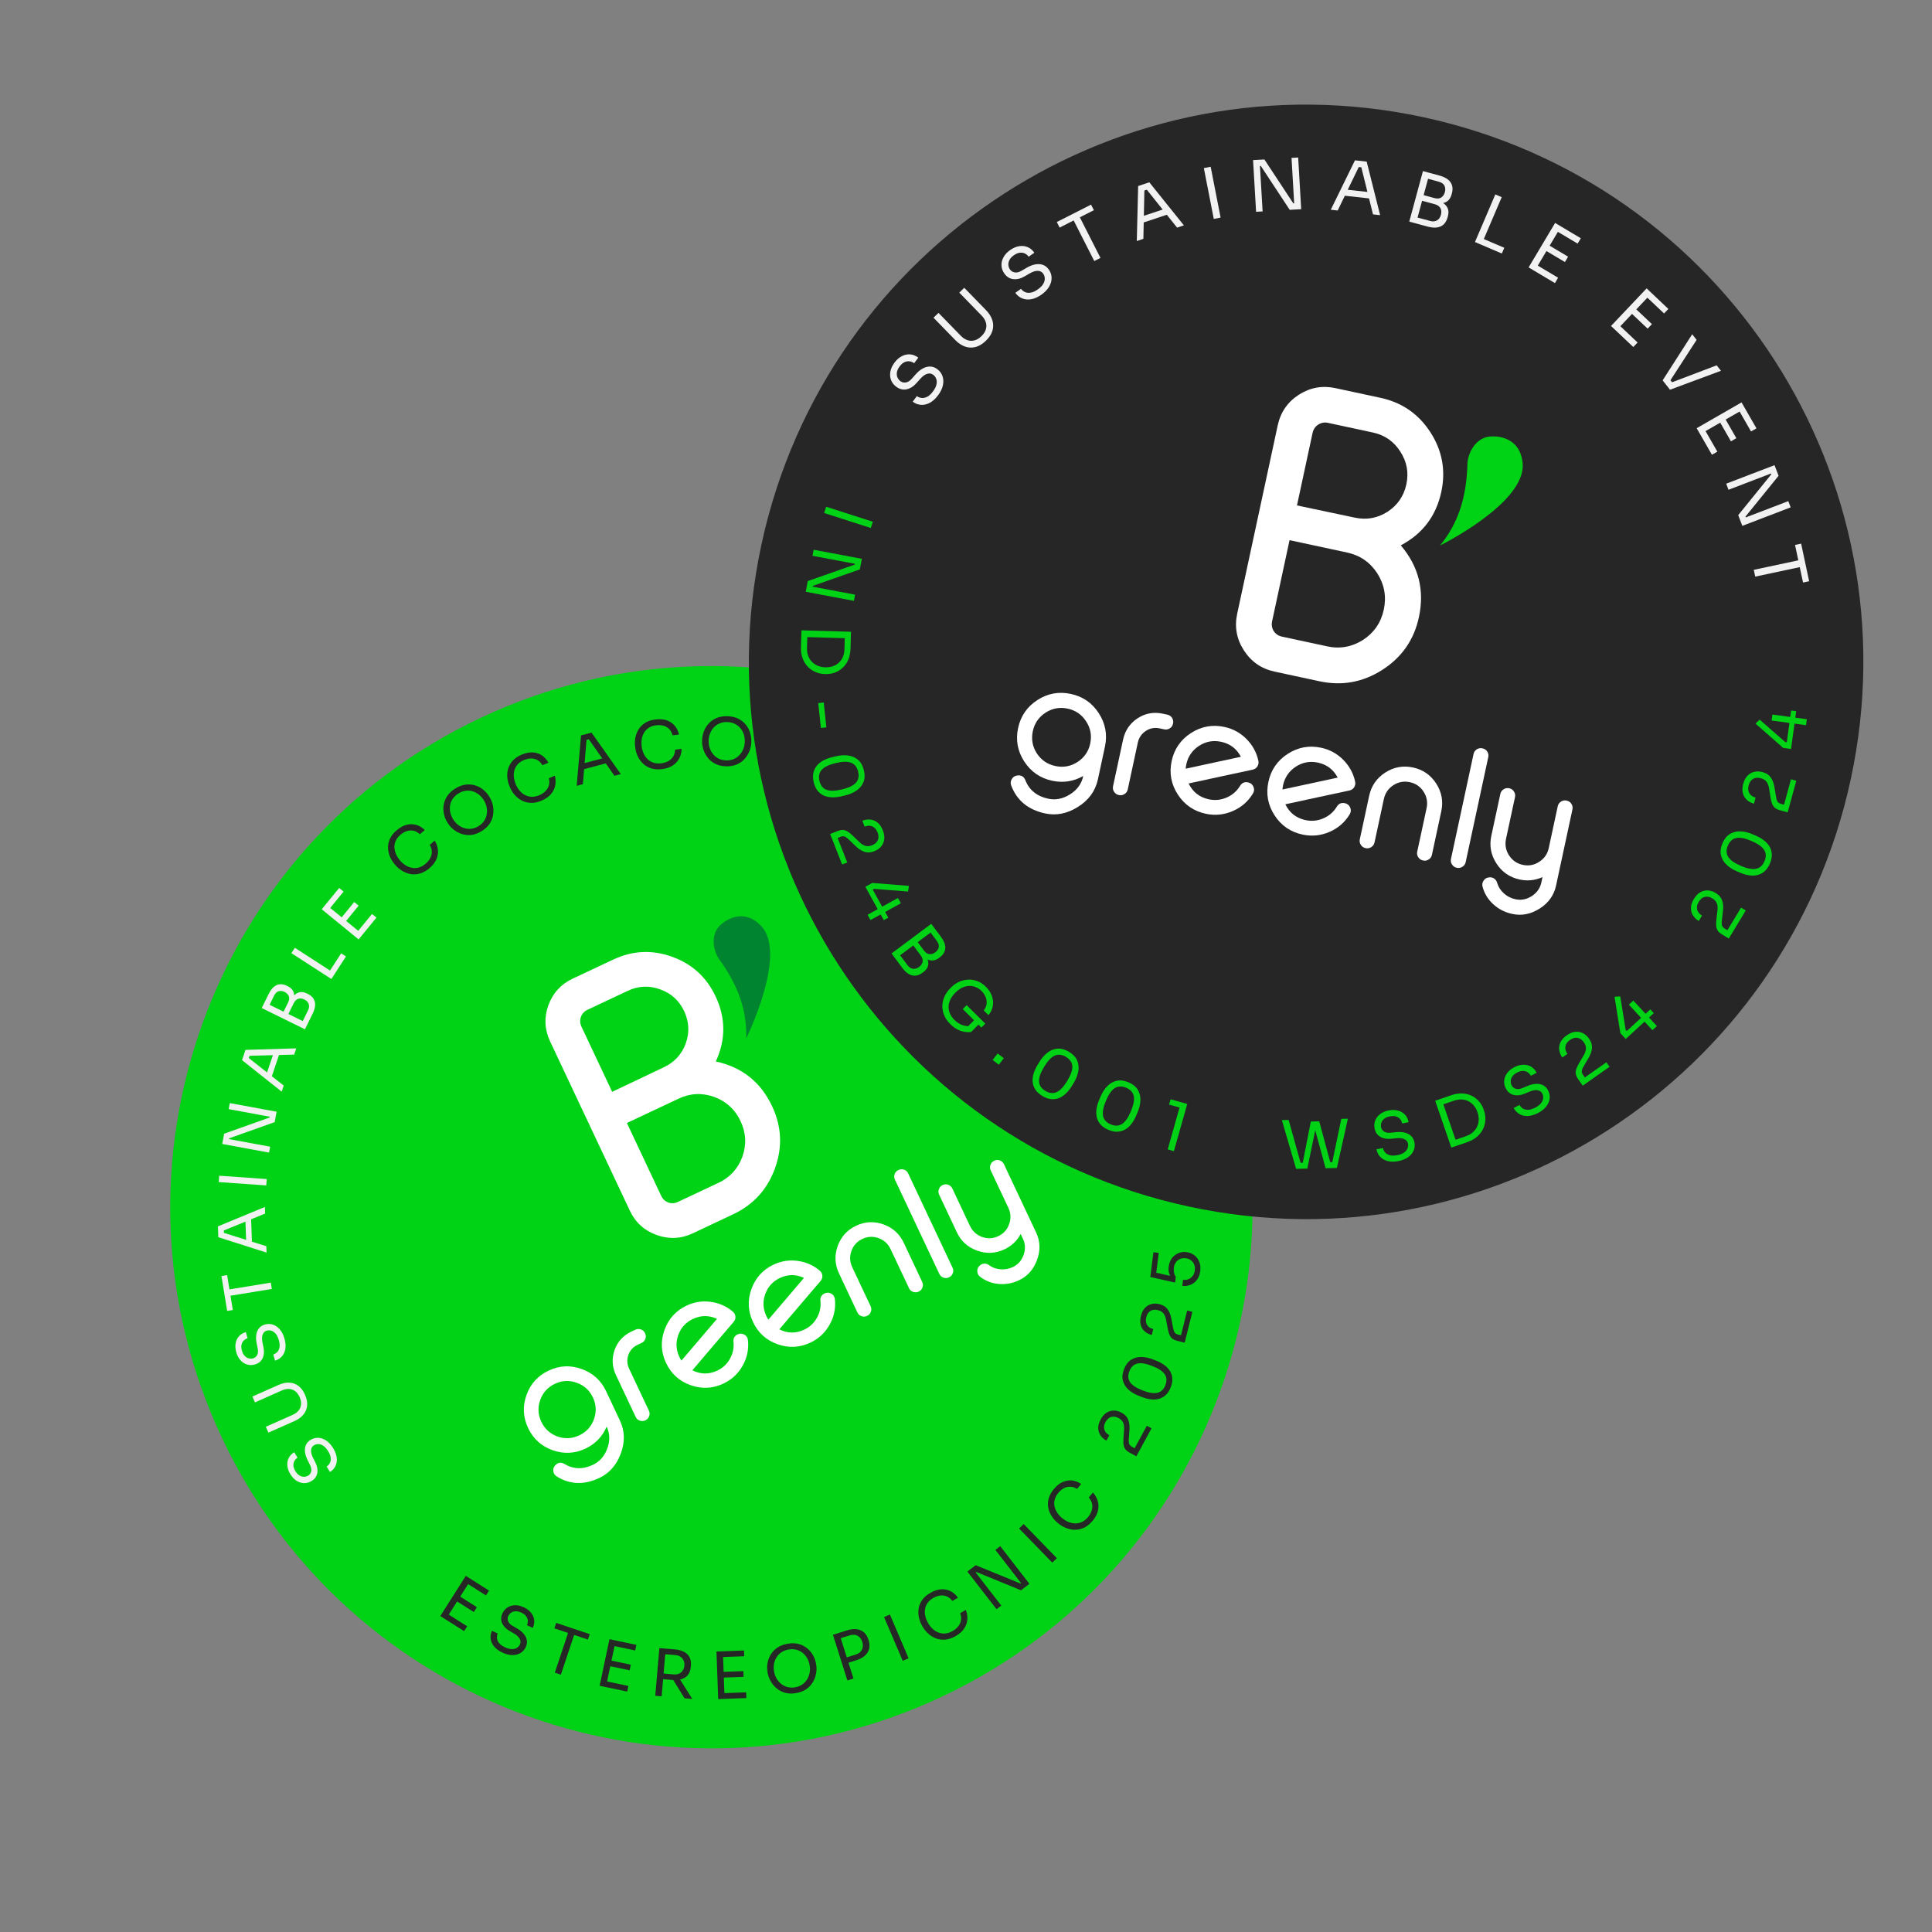
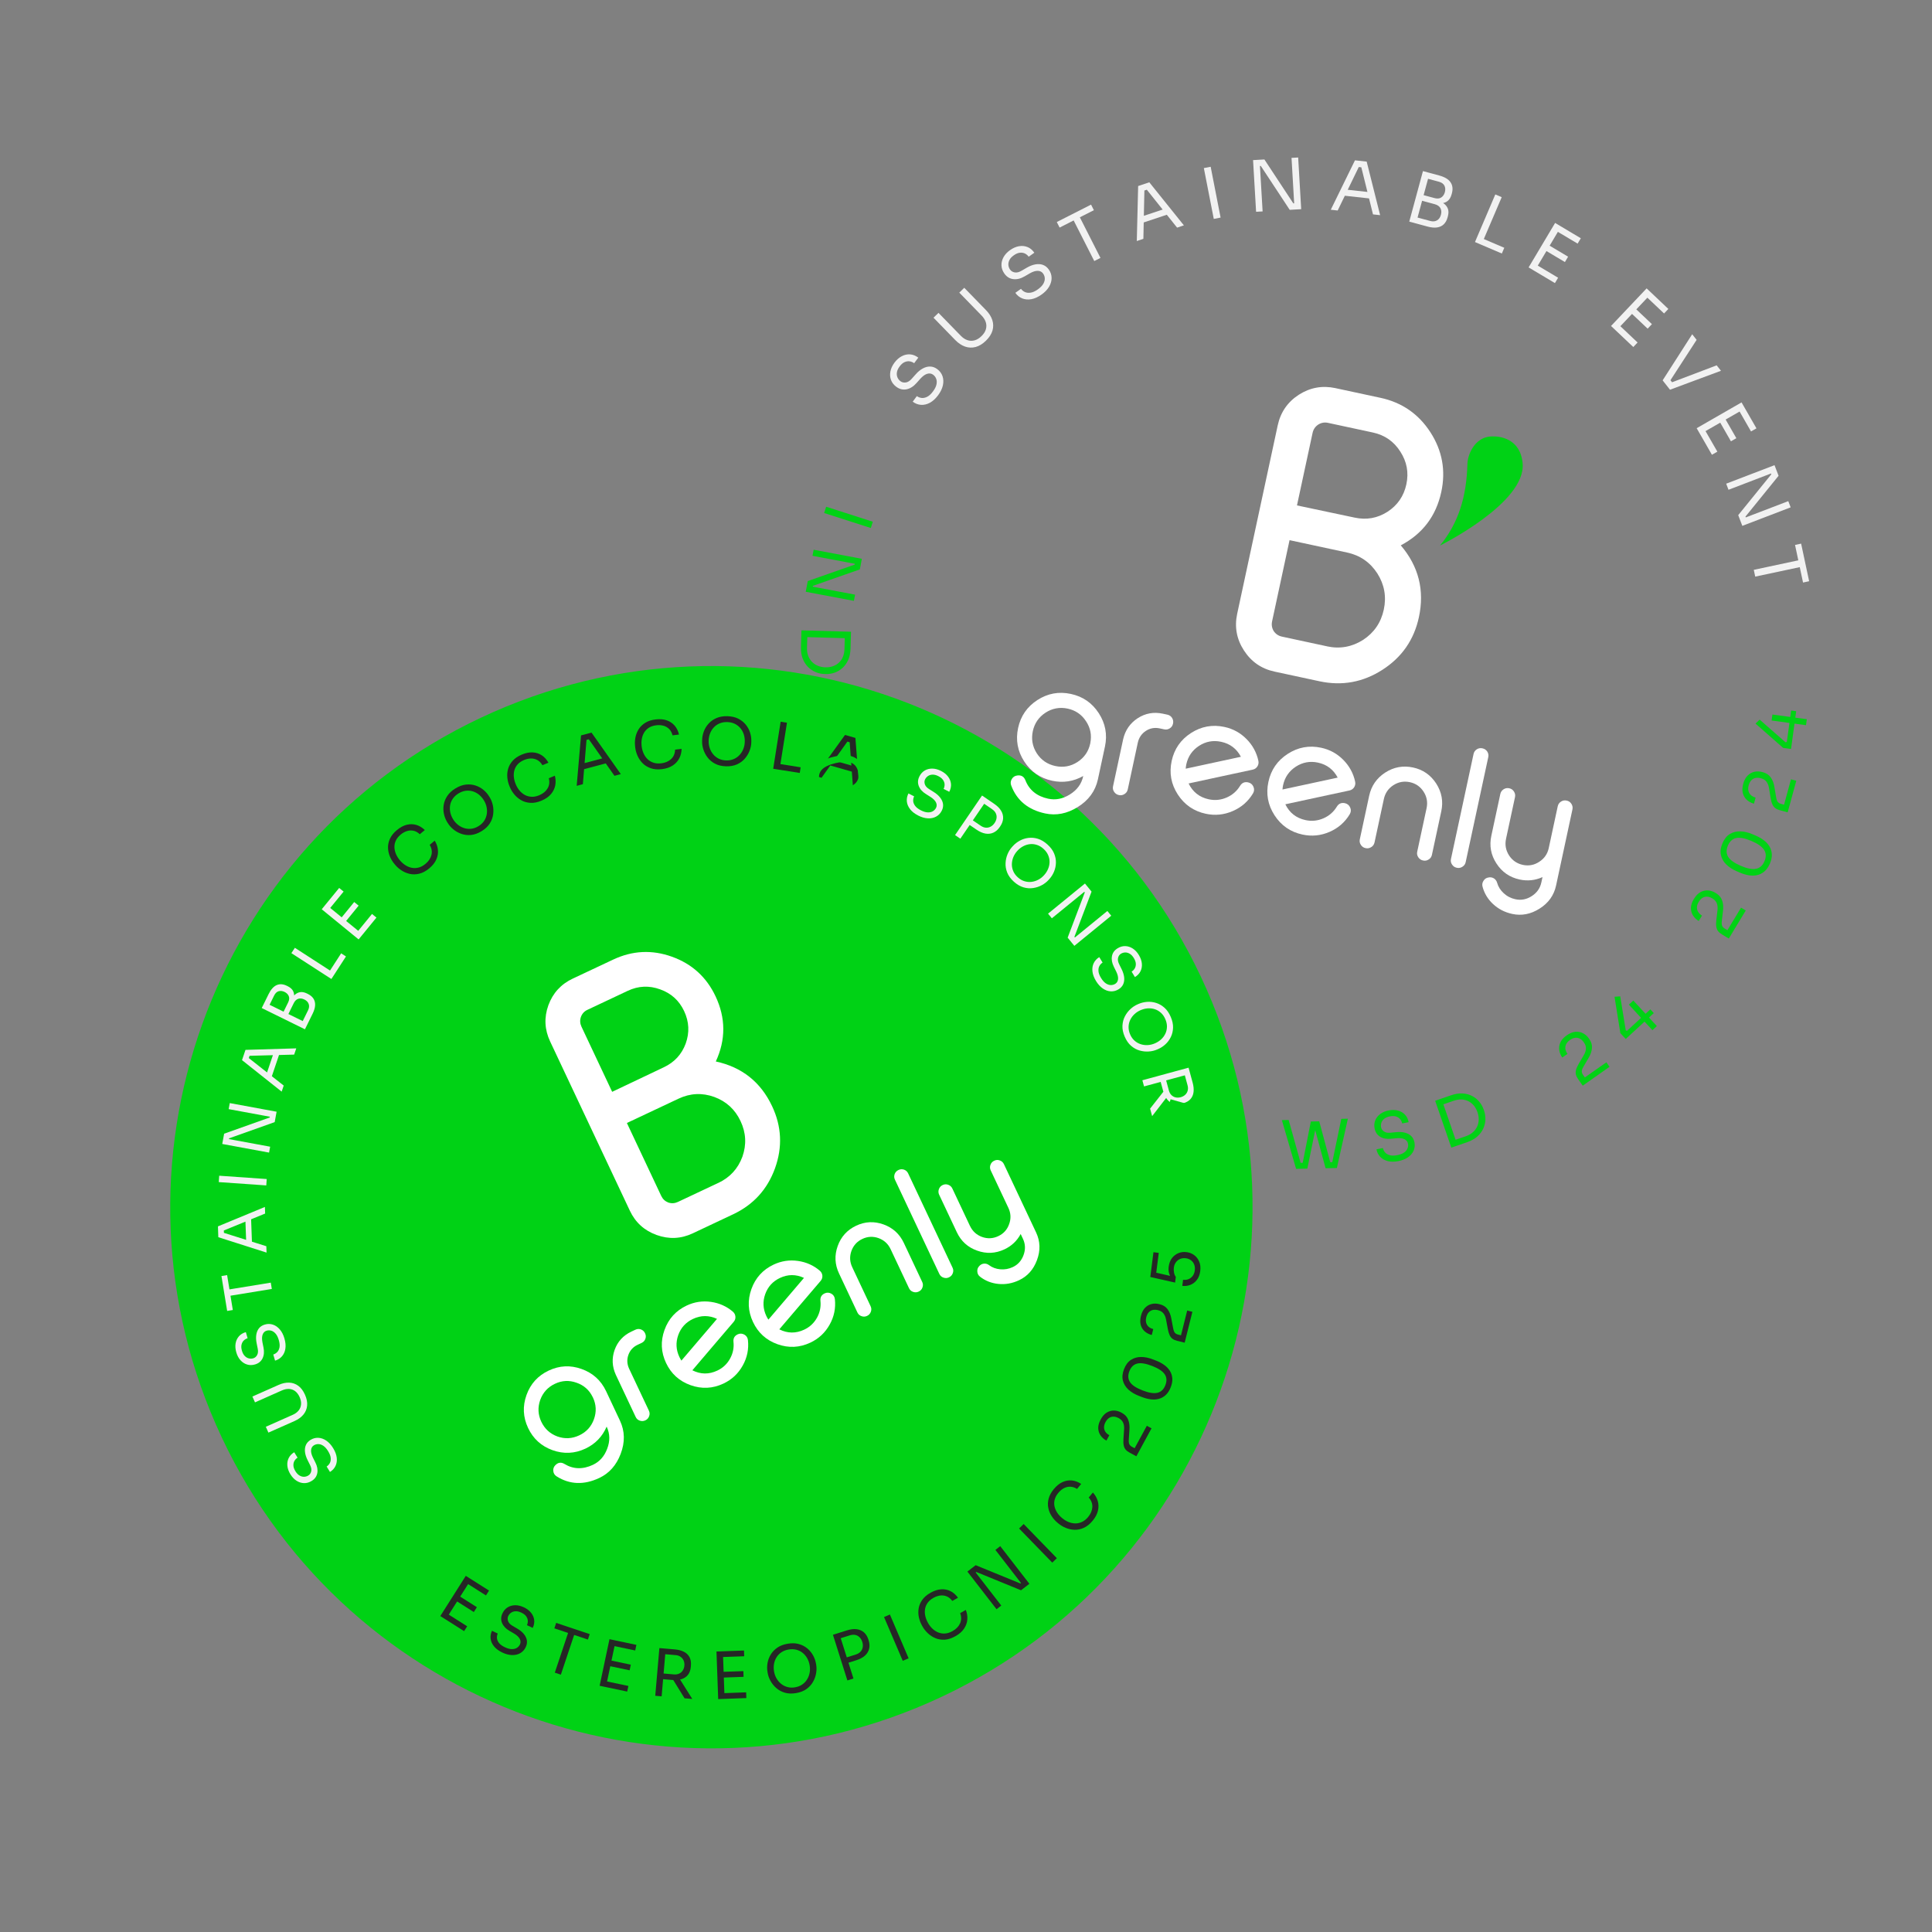
<svg xmlns="http://www.w3.org/2000/svg" width="500" zoomAndPan="magnify" viewBox="0 0 375 375" height="500" preserveAspectRatio="xMidYMid meet" version="1.0">
  <rect x="0" y="0" width="375" height="375" fill="#808080" stroke="none" />
  <defs>
    <g />
    <clipPath id="48a0fdbaae">
      <path d="M 33 129 L 244 129 L 244 340 L 33 340 Z M 33 129 " clip-rule="nonzero" />
    </clipPath>
    <clipPath id="11371bb496">
      <path d="M -1.672 184.066 L 188.332 94.566 L 277.832 284.566 L 87.828 374.07 Z M -1.672 184.066 " clip-rule="nonzero" />
    </clipPath>
    <clipPath id="8ff5459a3d">
      <path d="M 93.328 139.316 C 40.859 164.031 18.363 226.602 43.078 279.07 C 67.793 331.535 130.363 354.035 182.832 329.32 C 235.301 304.605 257.797 242.035 233.082 189.566 C 208.367 137.098 145.797 114.602 93.328 139.316 Z M 93.328 139.316 " clip-rule="nonzero" />
    </clipPath>
    <clipPath id="c2f23e2abc">
      <path d="M 105 184 L 152 184 L 152 241 L 105 241 Z M 105 184 " clip-rule="nonzero" />
    </clipPath>
    <clipPath id="7570e239c2">
      <path d="M 70.406 209.152 L 165.883 164.176 L 204.336 245.809 L 108.859 290.781 Z M 70.406 209.152 " clip-rule="nonzero" />
    </clipPath>
    <clipPath id="d4b8c641f1">
      <path d="M 70.406 209.152 L 165.883 164.176 L 204.336 245.809 L 108.859 290.781 Z M 70.406 209.152 " clip-rule="nonzero" />
    </clipPath>
    <clipPath id="0116611625">
      <path d="M 138 177 L 150 177 L 150 202 L 138 202 Z M 138 177 " clip-rule="nonzero" />
    </clipPath>
    <clipPath id="4e6fb2508d">
      <path d="M 70.406 209.152 L 165.883 164.176 L 204.336 245.809 L 108.859 290.781 Z M 70.406 209.152 " clip-rule="nonzero" />
    </clipPath>
    <clipPath id="3eaf889f63">
-       <path d="M 70.406 209.152 L 165.883 164.176 L 204.336 245.809 L 108.859 290.781 Z M 70.406 209.152 " clip-rule="nonzero" />
-     </clipPath>
+       </clipPath>
    <clipPath id="b0ba620f6d">
      <path d="M 101 265 L 122 265 L 122 288 L 101 288 Z M 101 265 " clip-rule="nonzero" />
    </clipPath>
    <clipPath id="86fe7dc62f">
      <path d="M 70.406 209.152 L 165.883 164.176 L 204.336 245.809 L 108.859 290.781 Z M 70.406 209.152 " clip-rule="nonzero" />
    </clipPath>
    <clipPath id="dce83f3d2a">
      <path d="M 70.406 209.152 L 165.883 164.176 L 204.336 245.809 L 108.859 290.781 Z M 70.406 209.152 " clip-rule="nonzero" />
    </clipPath>
    <clipPath id="364df7a921">
      <path d="M 118 257 L 127 257 L 127 276 L 118 276 Z M 118 257 " clip-rule="nonzero" />
    </clipPath>
    <clipPath id="d942d7c058">
      <path d="M 70.406 209.152 L 165.883 164.176 L 204.336 245.809 L 108.859 290.781 Z M 70.406 209.152 " clip-rule="nonzero" />
    </clipPath>
    <clipPath id="2628235120">
      <path d="M 70.406 209.152 L 165.883 164.176 L 204.336 245.809 L 108.859 290.781 Z M 70.406 209.152 " clip-rule="nonzero" />
    </clipPath>
    <clipPath id="76cdd91dfe">
      <path d="M 128 252 L 146 252 L 146 270 L 128 270 Z M 128 252 " clip-rule="nonzero" />
    </clipPath>
    <clipPath id="b5e82c14ef">
      <path d="M 70.406 209.152 L 165.883 164.176 L 204.336 245.809 L 108.859 290.781 Z M 70.406 209.152 " clip-rule="nonzero" />
    </clipPath>
    <clipPath id="c45c61f82a">
      <path d="M 70.406 209.152 L 165.883 164.176 L 204.336 245.809 L 108.859 290.781 Z M 70.406 209.152 " clip-rule="nonzero" />
    </clipPath>
    <clipPath id="40f9e9dfd8">
      <path d="M 145 244 L 163 244 L 163 262 L 145 262 Z M 145 244 " clip-rule="nonzero" />
    </clipPath>
    <clipPath id="165e034dfb">
      <path d="M 70.406 209.152 L 165.883 164.176 L 204.336 245.809 L 108.859 290.781 Z M 70.406 209.152 " clip-rule="nonzero" />
    </clipPath>
    <clipPath id="55b7afd386">
      <path d="M 70.406 209.152 L 165.883 164.176 L 204.336 245.809 L 108.859 290.781 Z M 70.406 209.152 " clip-rule="nonzero" />
    </clipPath>
    <clipPath id="73d0e36cd8">
      <path d="M 162 237 L 180 237 L 180 256 L 162 256 Z M 162 237 " clip-rule="nonzero" />
    </clipPath>
    <clipPath id="c9a4449221">
      <path d="M 70.406 209.152 L 165.883 164.176 L 204.336 245.809 L 108.859 290.781 Z M 70.406 209.152 " clip-rule="nonzero" />
    </clipPath>
    <clipPath id="4f1e803986">
      <path d="M 70.406 209.152 L 165.883 164.176 L 204.336 245.809 L 108.859 290.781 Z M 70.406 209.152 " clip-rule="nonzero" />
    </clipPath>
    <clipPath id="dacf26329e">
      <path d="M 173 226 L 186 226 L 186 249 L 173 249 Z M 173 226 " clip-rule="nonzero" />
    </clipPath>
    <clipPath id="10c1c84e21">
      <path d="M 70.406 209.152 L 165.883 164.176 L 204.336 245.809 L 108.859 290.781 Z M 70.406 209.152 " clip-rule="nonzero" />
    </clipPath>
    <clipPath id="4c0d59d563">
      <path d="M 70.406 209.152 L 165.883 164.176 L 204.336 245.809 L 108.859 290.781 Z M 70.406 209.152 " clip-rule="nonzero" />
    </clipPath>
    <clipPath id="0e341cb818">
      <path d="M 182 225 L 202 225 L 202 250 L 182 250 Z M 182 225 " clip-rule="nonzero" />
    </clipPath>
    <clipPath id="a1ebde22ca">
      <path d="M 70.406 209.152 L 165.883 164.176 L 204.336 245.809 L 108.859 290.781 Z M 70.406 209.152 " clip-rule="nonzero" />
    </clipPath>
    <clipPath id="9197f9a972">
      <path d="M 70.406 209.152 L 165.883 164.176 L 204.336 245.809 L 108.859 290.781 Z M 70.406 209.152 " clip-rule="nonzero" />
    </clipPath>
    <clipPath id="ac0b36ad47">
      <path d="M 145 20 L 362 20 L 362 237 L 145 237 Z M 145 20 " clip-rule="nonzero" />
    </clipPath>
    <clipPath id="ef06eb467c">
      <path d="M 170.531 0 L 381.98 45.488 L 336.492 256.938 L 125.043 211.449 Z M 170.531 0 " clip-rule="nonzero" />
    </clipPath>
    <clipPath id="898c996035">
      <path d="M 276.258 22.746 C 217.867 10.184 160.348 47.336 147.789 105.727 C 135.227 164.117 172.379 221.633 230.77 234.195 C 289.156 246.754 346.676 209.605 359.238 151.215 C 371.797 92.824 334.645 35.305 276.258 22.746 Z M 276.258 22.746 " clip-rule="nonzero" />
    </clipPath>
    <clipPath id="4ea7ca1e40">
      <path d="M 239 75 L 281 75 L 281 133 L 239 133 Z M 239 75 " clip-rule="nonzero" />
    </clipPath>
    <clipPath id="54423c4dac">
      <path d="M 213.852 65.578 L 320.102 88.438 L 300.559 179.281 L 194.309 156.422 Z M 213.852 65.578 " clip-rule="nonzero" />
    </clipPath>
    <clipPath id="18f0e80618">
      <path d="M 213.852 65.578 L 320.102 88.438 L 300.559 179.281 L 194.309 156.422 Z M 213.852 65.578 " clip-rule="nonzero" />
    </clipPath>
    <clipPath id="e537d67c9e">
      <path d="M 279 84 L 296 84 L 296 106 L 279 106 Z M 279 84 " clip-rule="nonzero" />
    </clipPath>
    <clipPath id="1c1f232857">
      <path d="M 213.852 65.578 L 320.102 88.438 L 300.559 179.281 L 194.309 156.422 Z M 213.852 65.578 " clip-rule="nonzero" />
    </clipPath>
    <clipPath id="995501e450">
      <path d="M 213.852 65.578 L 320.102 88.438 L 300.559 179.281 L 194.309 156.422 Z M 213.852 65.578 " clip-rule="nonzero" />
    </clipPath>
    <clipPath id="3c4c5a9879">
      <path d="M 196 134 L 215 134 L 215 159 L 196 159 Z M 196 134 " clip-rule="nonzero" />
    </clipPath>
    <clipPath id="3ca71cb83c">
      <path d="M 213.852 65.578 L 320.102 88.438 L 300.559 179.281 L 194.309 156.422 Z M 213.852 65.578 " clip-rule="nonzero" />
    </clipPath>
    <clipPath id="bab5d4d8b1">
      <path d="M 213.852 65.578 L 320.102 88.438 L 300.559 179.281 L 194.309 156.422 Z M 213.852 65.578 " clip-rule="nonzero" />
    </clipPath>
    <clipPath id="33586a7256">
      <path d="M 216 138 L 228 138 L 228 155 L 216 155 Z M 216 138 " clip-rule="nonzero" />
    </clipPath>
    <clipPath id="f85343beb6">
      <path d="M 213.852 65.578 L 320.102 88.438 L 300.559 179.281 L 194.309 156.422 Z M 213.852 65.578 " clip-rule="nonzero" />
    </clipPath>
    <clipPath id="14c60f2b13">
      <path d="M 213.852 65.578 L 320.102 88.438 L 300.559 179.281 L 194.309 156.422 Z M 213.852 65.578 " clip-rule="nonzero" />
    </clipPath>
    <clipPath id="2f00042467">
      <path d="M 227 140 L 245 140 L 245 159 L 227 159 Z M 227 140 " clip-rule="nonzero" />
    </clipPath>
    <clipPath id="388b73e670">
      <path d="M 213.852 65.578 L 320.102 88.438 L 300.559 179.281 L 194.309 156.422 Z M 213.852 65.578 " clip-rule="nonzero" />
    </clipPath>
    <clipPath id="a6b81a7fff">
      <path d="M 213.852 65.578 L 320.102 88.438 L 300.559 179.281 L 194.309 156.422 Z M 213.852 65.578 " clip-rule="nonzero" />
    </clipPath>
    <clipPath id="ba8f76da1e">
      <path d="M 245 144 L 264 144 L 264 163 L 245 163 Z M 245 144 " clip-rule="nonzero" />
    </clipPath>
    <clipPath id="c2c5d8c17b">
      <path d="M 213.852 65.578 L 320.102 88.438 L 300.559 179.281 L 194.309 156.422 Z M 213.852 65.578 " clip-rule="nonzero" />
    </clipPath>
    <clipPath id="17d802988d">
      <path d="M 213.852 65.578 L 320.102 88.438 L 300.559 179.281 L 194.309 156.422 Z M 213.852 65.578 " clip-rule="nonzero" />
    </clipPath>
    <clipPath id="615d5737e7">
      <path d="M 263 148 L 280 148 L 280 168 L 263 168 Z M 263 148 " clip-rule="nonzero" />
    </clipPath>
    <clipPath id="8d7cd10c3e">
      <path d="M 213.852 65.578 L 320.102 88.438 L 300.559 179.281 L 194.309 156.422 Z M 213.852 65.578 " clip-rule="nonzero" />
    </clipPath>
    <clipPath id="e2fd8db93d">
      <path d="M 213.852 65.578 L 320.102 88.438 L 300.559 179.281 L 194.309 156.422 Z M 213.852 65.578 " clip-rule="nonzero" />
    </clipPath>
    <clipPath id="d34cff226a">
      <path d="M 281 145 L 289 145 L 289 169 L 281 169 Z M 281 145 " clip-rule="nonzero" />
    </clipPath>
    <clipPath id="dae12a8650">
      <path d="M 213.852 65.578 L 320.102 88.438 L 300.559 179.281 L 194.309 156.422 Z M 213.852 65.578 " clip-rule="nonzero" />
    </clipPath>
    <clipPath id="eb505a25fe">
      <path d="M 213.852 65.578 L 320.102 88.438 L 300.559 179.281 L 194.309 156.422 Z M 213.852 65.578 " clip-rule="nonzero" />
    </clipPath>
    <clipPath id="3c23d1256d">
      <path d="M 287 152 L 306 152 L 306 178 L 287 178 Z M 287 152 " clip-rule="nonzero" />
    </clipPath>
    <clipPath id="0b74f28092">
      <path d="M 213.852 65.578 L 320.102 88.438 L 300.559 179.281 L 194.309 156.422 Z M 213.852 65.578 " clip-rule="nonzero" />
    </clipPath>
    <clipPath id="9f2ca9dbda">
      <path d="M 213.852 65.578 L 320.102 88.438 L 300.559 179.281 L 194.309 156.422 Z M 213.852 65.578 " clip-rule="nonzero" />
    </clipPath>
  </defs>
  <g clip-path="url(#48a0fdbaae)">
    <g clip-path="url(#11371bb496)">
      <g clip-path="url(#8ff5459a3d)">
        <path fill="#00d215" d="M -1.672 184.066 L 188.332 94.566 L 277.832 284.566 L 87.828 374.07 Z M -1.672 184.066 " fill-opacity="1" fill-rule="nonzero" />
      </g>
    </g>
  </g>
  <g fill="#f2f2f2" fill-opacity="1">
    <g transform="translate(66.739, 284.884)">
      <g>
        <path d="M -2.086 -3.816 C -1.68 -3.164 -1.445 -2.539 -1.379 -1.949 C -1.309 -1.355 -1.391 -0.82 -1.621 -0.34 C -1.852 0.141 -2.207 0.527 -2.691 0.824 L -3.34 -0.234 C -3.105 -0.379 -2.906 -0.586 -2.746 -0.859 C -2.586 -1.133 -2.52 -1.465 -2.543 -1.859 C -2.57 -2.258 -2.742 -2.711 -3.055 -3.219 C -3.348 -3.695 -3.656 -4.039 -3.98 -4.254 C -4.309 -4.473 -4.629 -4.582 -4.945 -4.586 C -5.258 -4.59 -5.551 -4.508 -5.816 -4.348 C -6.141 -4.148 -6.32 -3.84 -6.359 -3.43 C -6.398 -3.02 -6.277 -2.527 -5.996 -1.957 L -5.535 -1.039 C -5.16 -0.305 -5.035 0.383 -5.152 1.031 C -5.27 1.68 -5.633 2.191 -6.242 2.566 C -6.727 2.863 -7.219 3.004 -7.719 2.992 C -8.223 2.98 -8.707 2.828 -9.168 2.539 C -9.629 2.246 -10.031 1.824 -10.371 1.273 C -10.707 0.727 -10.906 0.184 -10.961 -0.359 C -11.016 -0.898 -10.934 -1.398 -10.715 -1.855 C -10.496 -2.312 -10.133 -2.695 -9.633 -3.008 L -8.98 -1.949 C -9.23 -1.797 -9.434 -1.59 -9.582 -1.332 C -9.73 -1.078 -9.801 -0.781 -9.789 -0.441 C -9.777 -0.098 -9.648 0.273 -9.402 0.676 C -9.164 1.062 -8.895 1.344 -8.602 1.512 C -8.309 1.684 -8.012 1.766 -7.715 1.758 C -7.418 1.746 -7.145 1.664 -6.895 1.508 C -6.605 1.332 -6.418 1.062 -6.336 0.703 C -6.25 0.344 -6.324 -0.066 -6.559 -0.527 L -7.02 -1.445 C -7.309 -2.012 -7.48 -2.547 -7.539 -3.055 C -7.598 -3.559 -7.539 -4.012 -7.363 -4.41 C -7.191 -4.809 -6.891 -5.141 -6.465 -5.402 C -5.984 -5.699 -5.477 -5.832 -4.945 -5.805 C -4.41 -5.777 -3.895 -5.594 -3.398 -5.254 C -2.902 -4.914 -2.465 -4.438 -2.086 -3.816 Z M -2.086 -3.816 " />
      </g>
    </g>
  </g>
  <g fill="#f2f2f2" fill-opacity="1">
    <g transform="translate(61.022, 275.385)">
      <g>
        <path d="M -1.82 -4.664 C -1.48 -3.902 -1.344 -3.191 -1.41 -2.539 C -1.477 -1.887 -1.719 -1.309 -2.137 -0.805 C -2.555 -0.301 -3.121 0.109 -3.828 0.426 L -8.922 2.684 L -9.426 1.551 L -4.195 -0.773 C -3.723 -0.98 -3.348 -1.254 -3.07 -1.598 C -2.793 -1.938 -2.633 -2.328 -2.59 -2.773 C -2.543 -3.215 -2.637 -3.695 -2.863 -4.203 C -3.09 -4.711 -3.379 -5.098 -3.73 -5.363 C -4.082 -5.625 -4.48 -5.77 -4.918 -5.793 C -5.355 -5.812 -5.816 -5.719 -6.293 -5.508 L -11.527 -3.184 L -12.031 -4.32 L -6.938 -6.578 C -6.227 -6.895 -5.547 -7.039 -4.895 -7.016 C -4.238 -6.992 -3.652 -6.785 -3.125 -6.402 C -2.598 -6.016 -2.164 -5.438 -1.82 -4.664 Z M -1.82 -4.664 " />
      </g>
    </g>
  </g>
  <g fill="#f2f2f2" fill-opacity="1">
    <g transform="translate(56.202, 264.021)">
      <g>
        <path d="M -0.996 -4.234 C -0.781 -3.496 -0.719 -2.832 -0.812 -2.242 C -0.902 -1.652 -1.125 -1.16 -1.473 -0.758 C -1.824 -0.359 -2.27 -0.078 -2.812 0.078 L -3.16 -1.113 C -2.891 -1.191 -2.645 -1.34 -2.418 -1.559 C -2.191 -1.777 -2.039 -2.082 -1.957 -2.469 C -1.879 -2.859 -1.922 -3.34 -2.09 -3.918 C -2.246 -4.453 -2.449 -4.867 -2.707 -5.16 C -2.965 -5.457 -3.246 -5.645 -3.547 -5.734 C -3.852 -5.82 -4.152 -5.824 -4.453 -5.734 C -4.816 -5.629 -5.07 -5.383 -5.219 -4.996 C -5.367 -4.613 -5.379 -4.105 -5.262 -3.48 L -5.059 -2.473 C -4.895 -1.668 -4.953 -0.969 -5.238 -0.375 C -5.523 0.219 -6.012 0.613 -6.699 0.816 C -7.242 0.973 -7.758 0.98 -8.238 0.832 C -8.719 0.688 -9.145 0.414 -9.512 0.012 C -9.883 -0.391 -10.156 -0.906 -10.336 -1.531 C -10.516 -2.145 -10.562 -2.723 -10.473 -3.258 C -10.379 -3.793 -10.168 -4.254 -9.836 -4.637 C -9.504 -5.02 -9.055 -5.293 -8.484 -5.457 L -8.141 -4.266 C -8.422 -4.184 -8.672 -4.039 -8.883 -3.832 C -9.098 -3.625 -9.242 -3.355 -9.32 -3.027 C -9.402 -2.695 -9.375 -2.301 -9.242 -1.848 C -9.117 -1.41 -8.934 -1.07 -8.695 -0.828 C -8.457 -0.586 -8.195 -0.43 -7.906 -0.359 C -7.617 -0.289 -7.332 -0.293 -7.047 -0.375 C -6.723 -0.473 -6.473 -0.68 -6.293 -1.004 C -6.117 -1.328 -6.078 -1.746 -6.18 -2.25 L -6.383 -3.262 C -6.512 -3.883 -6.535 -4.445 -6.457 -4.945 C -6.379 -5.449 -6.203 -5.871 -5.93 -6.211 C -5.652 -6.547 -5.277 -6.789 -4.797 -6.926 C -4.254 -7.086 -3.73 -7.078 -3.223 -6.91 C -2.719 -6.742 -2.27 -6.426 -1.883 -5.969 C -1.492 -5.512 -1.199 -4.934 -0.996 -4.234 Z M -0.996 -4.234 " />
      </g>
    </g>
  </g>
  <g fill="#f2f2f2" fill-opacity="1">
    <g transform="translate(53.267, 253.283)">
      <g>
        <path d="M -0.508 -3.098 L -8.781 -1.746 L -8.98 -2.973 L -0.707 -4.324 Z M -8.078 0.988 L -9.176 1.168 L -10.285 -5.605 L -9.184 -5.785 Z M -8.078 0.988 " />
      </g>
    </g>
  </g>
  <g fill="#f2f2f2" fill-opacity="1">
    <g transform="translate(51.752, 243.484)">
      <g>
        <path d="M -0.012 -0.355 L -9.375 -3.344 L -9.449 -5.445 L -0.336 -9.215 L -0.289 -7.934 L -8.605 -4.527 L -8.324 -5.145 L -8.27 -3.652 L -8.598 -4.285 L -0.059 -1.594 Z M -2.844 -2.242 L -3.973 -2.617 L -4.121 -6.605 L -3.02 -7.062 Z M -2.844 -2.242 " />
      </g>
    </g>
  </g>
  <g fill="#f2f2f2" fill-opacity="1">
    <g transform="translate(51.59, 231.452)">
      <g>
        <path d="M -9.129 -2.008 L -9.043 -3.246 L 0.18 -2.602 L 0.094 -1.363 Z M -9.129 -2.008 " />
      </g>
    </g>
  </g>
  <g fill="#f2f2f2" fill-opacity="1">
    <g transform="translate(51.985, 225.038)">
      <g>
        <path d="M 0.242 -1.32 L -8.848 -2.996 L -8.48 -4.988 L 0.367 -8.137 L 0.438 -8.535 L 0.617 -8.242 L -7.602 -9.758 L -7.387 -10.93 L 1.703 -9.254 L 1.332 -7.238 L -7.516 -4.09 L -7.586 -3.691 L -7.766 -3.98 L 0.453 -2.465 Z M 0.242 -1.32 " />
      </g>
    </g>
  </g>
  <g fill="#f2f2f2" fill-opacity="1">
    <g transform="translate(54.557, 212.221)">
      <g>
        <path d="M 0.113 -0.336 L -7.582 -6.449 L -6.91 -8.441 L 2.949 -8.734 L 2.539 -7.523 L -6.445 -7.281 L -5.961 -7.762 L -6.441 -6.344 L -6.523 -7.055 L 0.512 -1.512 Z M -1.867 -3.102 L -2.789 -3.855 L -1.512 -7.637 L -0.324 -7.676 Z M -1.867 -3.102 " />
      </g>
    </g>
  </g>
  <g fill="#f2f2f2" fill-opacity="1">
    <g transform="translate(58.552, 200.969)">
      <g>
        <path d="M 1.074 -2.07 L 0.098 -2.551 L 1.238 -4.867 C 1.457 -5.316 1.5 -5.723 1.367 -6.094 C 1.234 -6.465 0.957 -6.754 0.531 -6.965 C 0.102 -7.176 -0.297 -7.223 -0.664 -7.102 C -1.031 -6.98 -1.324 -6.691 -1.547 -6.238 L -2.688 -3.918 L -3.414 -4.277 L -2.352 -6.438 C -2.094 -6.965 -1.797 -7.402 -1.469 -7.746 C -1.141 -8.086 -0.77 -8.301 -0.359 -8.383 C 0.055 -8.469 0.52 -8.383 1.035 -8.129 L 1.191 -8.051 C 1.68 -7.812 2.039 -7.512 2.281 -7.148 C 2.52 -6.785 2.633 -6.359 2.613 -5.871 C 2.594 -5.383 2.434 -4.836 2.137 -4.227 Z M 0.637 -1.184 L -7.75 -5.309 L -7.203 -6.422 L 1.188 -2.297 Z M -2.891 -4.02 L -3.621 -4.379 L -2.629 -6.387 C -2.398 -6.859 -2.355 -7.266 -2.5 -7.617 C -2.645 -7.965 -2.914 -8.234 -3.305 -8.43 C -3.707 -8.625 -4.09 -8.676 -4.453 -8.578 C -4.816 -8.477 -5.117 -8.195 -5.348 -7.723 L -6.336 -5.715 L -7.312 -6.195 L -6.418 -8.012 C -5.973 -8.922 -5.445 -9.504 -4.844 -9.766 C -4.242 -10.023 -3.582 -9.977 -2.859 -9.621 L -2.703 -9.543 C -2.195 -9.293 -1.848 -8.98 -1.66 -8.605 C -1.473 -8.23 -1.414 -7.812 -1.488 -7.344 C -1.562 -6.879 -1.734 -6.375 -1.996 -5.836 Z M -2.891 -4.02 " />
      </g>
    </g>
  </g>
  <g fill="#f2f2f2" fill-opacity="1">
    <g transform="translate(63.592, 191.154)">
      <g>
        <path d="M 0.73 -1.129 L -7.035 -6.148 L -6.359 -7.188 L 1.402 -2.168 Z M 1.266 -1.957 L 0.328 -2.562 L 2.625 -6.113 L 3.562 -5.508 Z M 1.266 -1.957 " />
      </g>
    </g>
  </g>
  <g fill="#f2f2f2" fill-opacity="1">
    <g transform="translate(68.757, 183.379)">
      <g>
        <path d="M 0.848 -1.039 L -6.309 -6.891 L -5.523 -7.852 L 1.637 -2 Z M 1.477 -1.805 L 0.613 -2.508 L 3.449 -5.98 L 4.312 -5.277 Z M -1.73 -4.426 L -2.594 -5.129 L -0.008 -8.297 L 0.855 -7.594 Z M -4.82 -6.949 L -5.684 -7.656 L -2.926 -11.027 L -2.062 -10.324 Z M -4.82 -6.949 " />
      </g>
    </g>
  </g>
  <g fill="#262626" fill-opacity="1">
    <g transform="translate(79.05, 171.798)">
      <g>
        <path d="M 4.266 -3.25 C 3.617 -2.711 2.969 -2.363 2.32 -2.211 C 1.676 -2.055 1.062 -2.047 0.48 -2.176 C -0.102 -2.309 -0.633 -2.531 -1.117 -2.852 C -1.602 -3.168 -2.008 -3.523 -2.336 -3.922 L -2.516 -4.137 C -2.871 -4.562 -3.16 -5.047 -3.383 -5.586 C -3.605 -6.125 -3.723 -6.688 -3.734 -7.27 C -3.75 -7.852 -3.621 -8.438 -3.352 -9.023 C -3.078 -9.609 -2.633 -10.164 -2.012 -10.68 C -1.375 -11.211 -0.738 -11.551 -0.098 -11.711 C 0.539 -11.867 1.156 -11.855 1.75 -11.684 C 2.348 -11.508 2.898 -11.176 3.406 -10.684 L 2.43 -9.875 C 2.043 -10.234 1.637 -10.461 1.211 -10.551 C 0.785 -10.641 0.359 -10.621 -0.062 -10.488 C -0.484 -10.355 -0.891 -10.129 -1.281 -9.805 C -1.703 -9.453 -2.012 -9.074 -2.211 -8.66 C -2.406 -8.25 -2.5 -7.828 -2.492 -7.387 C -2.484 -6.949 -2.391 -6.516 -2.215 -6.082 C -2.035 -5.648 -1.777 -5.23 -1.445 -4.828 C -1.125 -4.445 -0.77 -4.125 -0.375 -3.871 C 0.016 -3.613 0.434 -3.445 0.871 -3.359 C 1.312 -3.273 1.754 -3.289 2.207 -3.406 C 2.66 -3.523 3.102 -3.766 3.535 -4.125 C 4.148 -4.633 4.535 -5.211 4.695 -5.863 C 4.855 -6.512 4.742 -7.164 4.355 -7.816 L 5.328 -8.629 C 5.668 -8.086 5.875 -7.504 5.945 -6.883 C 6.016 -6.262 5.922 -5.641 5.656 -5.016 C 5.391 -4.387 4.93 -3.801 4.266 -3.25 Z M 4.266 -3.25 " />
      </g>
    </g>
  </g>
  <g fill="#262626" fill-opacity="1">
    <g transform="translate(88.657, 163.991)">
      <g>
        <path d="M 4.805 -2.652 C 4.098 -2.223 3.41 -1.98 2.746 -1.922 C 2.078 -1.863 1.457 -1.938 0.875 -2.148 C 0.293 -2.355 -0.223 -2.645 -0.672 -3.016 C -1.117 -3.387 -1.473 -3.789 -1.734 -4.223 L -1.883 -4.457 C -2.168 -4.93 -2.371 -5.449 -2.492 -6.027 C -2.617 -6.605 -2.629 -7.191 -2.531 -7.793 C -2.43 -8.391 -2.199 -8.965 -1.832 -9.512 C -1.469 -10.059 -0.941 -10.543 -0.25 -10.965 C 0.445 -11.387 1.117 -11.633 1.77 -11.703 C 2.422 -11.773 3.039 -11.715 3.617 -11.531 C 4.195 -11.344 4.711 -11.062 5.168 -10.688 C 5.621 -10.312 5.992 -9.891 6.277 -9.418 L 6.422 -9.184 C 6.688 -8.75 6.879 -8.25 7.004 -7.68 C 7.125 -7.113 7.145 -6.523 7.062 -5.91 C 6.98 -5.297 6.762 -4.707 6.402 -4.145 C 6.043 -3.582 5.512 -3.082 4.805 -2.652 Z M 4.211 -3.629 C 4.672 -3.91 5.039 -4.25 5.305 -4.648 C 5.57 -5.047 5.742 -5.477 5.82 -5.934 C 5.898 -6.391 5.891 -6.848 5.797 -7.312 C 5.703 -7.773 5.531 -8.215 5.273 -8.633 C 5.008 -9.07 4.688 -9.441 4.32 -9.742 C 3.949 -10.039 3.547 -10.258 3.109 -10.391 C 2.672 -10.523 2.219 -10.562 1.746 -10.504 C 1.273 -10.441 0.805 -10.273 0.344 -9.992 C -0.117 -9.711 -0.484 -9.375 -0.754 -8.98 C -1.027 -8.59 -1.203 -8.168 -1.285 -7.719 C -1.367 -7.27 -1.359 -6.812 -1.266 -6.344 C -1.168 -5.879 -0.988 -5.426 -0.719 -4.988 C -0.465 -4.57 -0.156 -4.211 0.211 -3.918 C 0.578 -3.621 0.984 -3.402 1.426 -3.262 C 1.867 -3.121 2.328 -3.074 2.805 -3.129 C 3.281 -3.18 3.75 -3.348 4.211 -3.629 Z M 4.211 -3.629 " />
      </g>
    </g>
  </g>
  <g fill="#262626" fill-opacity="1">
    <g transform="translate(100.092, 157.275)">
      <g>
        <path d="M 5.023 -1.871 C 4.246 -1.543 3.527 -1.398 2.863 -1.441 C 2.199 -1.48 1.609 -1.648 1.09 -1.945 C 0.57 -2.238 0.129 -2.609 -0.242 -3.051 C -0.613 -3.496 -0.898 -3.957 -1.098 -4.43 L -1.207 -4.688 C -1.422 -5.199 -1.559 -5.746 -1.617 -6.328 C -1.676 -6.91 -1.625 -7.48 -1.469 -8.039 C -1.309 -8.602 -1.016 -9.125 -0.59 -9.605 C -0.16 -10.09 0.43 -10.488 1.176 -10.805 C 1.938 -11.125 2.645 -11.27 3.301 -11.234 C 3.957 -11.199 4.547 -11.012 5.066 -10.672 C 5.586 -10.332 6.016 -9.855 6.359 -9.238 L 5.191 -8.746 C 4.926 -9.203 4.602 -9.535 4.219 -9.746 C 3.836 -9.953 3.426 -10.059 2.98 -10.055 C 2.539 -10.051 2.086 -9.949 1.617 -9.754 C 1.113 -9.539 0.707 -9.266 0.398 -8.93 C 0.09 -8.594 -0.121 -8.215 -0.242 -7.793 C -0.363 -7.371 -0.398 -6.93 -0.355 -6.461 C -0.309 -5.996 -0.184 -5.52 0.02 -5.039 C 0.211 -4.578 0.461 -4.172 0.762 -3.812 C 1.066 -3.453 1.414 -3.172 1.809 -2.961 C 2.203 -2.754 2.633 -2.641 3.102 -2.621 C 3.566 -2.602 4.059 -2.703 4.582 -2.922 C 5.312 -3.23 5.852 -3.672 6.195 -4.25 C 6.539 -4.824 6.617 -5.48 6.434 -6.219 L 7.602 -6.711 C 7.77 -6.094 7.797 -5.48 7.688 -4.863 C 7.574 -4.25 7.301 -3.68 6.867 -3.156 C 6.434 -2.637 5.816 -2.207 5.023 -1.871 Z M 5.023 -1.871 " />
      </g>
    </g>
  </g>
  <g fill="#262626" fill-opacity="1">
    <g transform="translate(111.59, 152.621)">
      <g>
        <path d="M 0.344 -0.09 L 1.188 -9.883 L 3.223 -10.422 L 8.91 -2.367 L 7.676 -2.039 L 2.512 -9.395 L 3.176 -9.258 L 1.73 -8.871 L 2.277 -9.332 L 1.543 -0.41 Z M 1.555 -3.27 L 1.672 -4.453 L 5.531 -5.477 L 6.219 -4.508 Z M 1.555 -3.27 " />
      </g>
    </g>
  </g>
  <g fill="#262626" fill-opacity="1">
    <g transform="translate(123.14, 149.705)">
      <g>
        <path d="M 5.348 -0.414 C 4.508 -0.312 3.773 -0.375 3.148 -0.598 C 2.523 -0.82 2 -1.145 1.586 -1.57 C 1.168 -1.996 0.84 -2.473 0.609 -3 C 0.375 -3.531 0.227 -4.051 0.164 -4.562 L 0.133 -4.836 C 0.066 -5.391 0.082 -5.953 0.188 -6.527 C 0.293 -7.102 0.5 -7.637 0.805 -8.133 C 1.109 -8.629 1.535 -9.051 2.082 -9.398 C 2.625 -9.742 3.301 -9.965 4.105 -10.062 C 4.93 -10.16 5.648 -10.105 6.27 -9.891 C 6.891 -9.676 7.406 -9.332 7.809 -8.863 C 8.215 -8.395 8.496 -7.816 8.656 -7.129 L 7.398 -6.977 C 7.27 -7.488 7.051 -7.898 6.742 -8.203 C 6.434 -8.512 6.062 -8.727 5.637 -8.844 C 5.211 -8.961 4.746 -8.992 4.242 -8.93 C 3.699 -8.863 3.23 -8.715 2.844 -8.477 C 2.457 -8.238 2.145 -7.93 1.914 -7.559 C 1.684 -7.188 1.523 -6.77 1.441 -6.309 C 1.355 -5.848 1.344 -5.359 1.406 -4.84 C 1.465 -4.344 1.594 -3.883 1.785 -3.457 C 1.977 -3.027 2.234 -2.66 2.555 -2.348 C 2.879 -2.039 3.262 -1.812 3.703 -1.664 C 4.145 -1.52 4.648 -1.48 5.211 -1.547 C 5.996 -1.641 6.637 -1.918 7.125 -2.375 C 7.613 -2.836 7.871 -3.445 7.898 -4.207 L 9.156 -4.355 C 9.148 -3.719 9.008 -3.117 8.73 -2.559 C 8.453 -1.996 8.035 -1.527 7.473 -1.145 C 6.91 -0.762 6.199 -0.52 5.348 -0.414 Z M 5.348 -0.414 " />
      </g>
    </g>
  </g>
  <g fill="#262626" fill-opacity="1">
    <g transform="translate(135.447, 148.36)">
      <g>
        <path d="M 5.477 0.379 C 4.648 0.355 3.938 0.188 3.348 -0.125 C 2.758 -0.438 2.273 -0.836 1.898 -1.328 C 1.523 -1.82 1.25 -2.344 1.074 -2.898 C 0.898 -3.449 0.816 -3.98 0.832 -4.488 L 0.84 -4.766 C 0.855 -5.316 0.965 -5.863 1.176 -6.418 C 1.383 -6.969 1.695 -7.469 2.102 -7.918 C 2.512 -8.367 3.02 -8.723 3.621 -8.984 C 4.223 -9.246 4.93 -9.367 5.738 -9.348 C 6.551 -9.324 7.25 -9.164 7.836 -8.871 C 8.426 -8.574 8.91 -8.191 9.293 -7.723 C 9.68 -7.25 9.961 -6.734 10.137 -6.172 C 10.316 -5.609 10.398 -5.055 10.383 -4.508 L 10.379 -4.227 C 10.363 -3.723 10.254 -3.195 10.051 -2.652 C 9.844 -2.109 9.543 -1.602 9.141 -1.133 C 8.738 -0.66 8.234 -0.285 7.629 -0.008 C 7.02 0.27 6.301 0.398 5.477 0.379 Z M 5.508 -0.762 C 6.047 -0.746 6.535 -0.836 6.977 -1.027 C 7.418 -1.219 7.793 -1.484 8.105 -1.824 C 8.422 -2.168 8.664 -2.559 8.836 -2.996 C 9.008 -3.434 9.102 -3.898 9.113 -4.391 C 9.129 -4.902 9.062 -5.387 8.914 -5.84 C 8.766 -6.289 8.543 -6.691 8.25 -7.043 C 7.953 -7.391 7.594 -7.668 7.164 -7.875 C 6.734 -8.082 6.25 -8.191 5.707 -8.207 C 5.168 -8.223 4.68 -8.137 4.238 -7.953 C 3.801 -7.773 3.422 -7.516 3.109 -7.18 C 2.797 -6.848 2.555 -6.461 2.379 -6.016 C 2.207 -5.574 2.113 -5.094 2.102 -4.578 C 2.086 -4.09 2.156 -3.621 2.305 -3.176 C 2.453 -2.727 2.672 -2.324 2.969 -1.965 C 3.262 -1.605 3.625 -1.32 4.051 -1.105 C 4.48 -0.891 4.965 -0.777 5.508 -0.762 Z M 5.508 -0.762 " />
      </g>
    </g>
  </g>
  <g fill="#262626" fill-opacity="1">
    <g transform="translate(148.753, 149.007)">
      <g>
        <path d="M 1.324 0.211 L 2.77 -8.922 L 3.996 -8.727 L 2.551 0.402 Z M 2.301 0.363 L 2.477 -0.738 L 6.652 -0.074 L 6.48 1.023 Z M 2.301 0.363 " />
      </g>
    </g>
  </g>
  <g fill="#262626" fill-opacity="1">
    <g transform="translate(157.925, 150.523)">
      <g>
        <path d="M 0.34 0.098 L 6.09 -7.871 L 8.109 -7.293 L 8.863 2.539 L 7.633 2.188 L 6.973 -6.777 L 7.473 -6.316 L 6.039 -6.727 L 6.742 -6.844 L 1.535 0.441 Z M 3.012 -2.008 L 3.723 -2.965 L 7.555 -1.867 L 7.652 -0.68 Z M 3.012 -2.008 " />
      </g>
    </g>
  </g>
  <g fill="#f2f2f2" fill-opacity="1">
    <g transform="translate(174.455, 156.103)">
      <g>
        <path d="M 3.758 2.188 C 3.074 1.836 2.551 1.426 2.188 0.953 C 1.824 0.48 1.613 -0.02 1.562 -0.551 C 1.512 -1.078 1.617 -1.594 1.875 -2.098 L 2.98 -1.531 C 2.852 -1.281 2.789 -1 2.793 -0.688 C 2.797 -0.371 2.914 -0.051 3.141 0.273 C 3.367 0.602 3.746 0.898 4.281 1.176 C 4.777 1.43 5.219 1.562 5.609 1.578 C 6 1.594 6.332 1.523 6.602 1.363 C 6.875 1.203 7.082 0.984 7.227 0.707 C 7.398 0.371 7.395 0.016 7.219 -0.355 C 7.039 -0.73 6.68 -1.086 6.145 -1.426 L 5.273 -1.977 C 4.574 -2.41 4.109 -2.934 3.875 -3.547 C 3.641 -4.164 3.684 -4.789 4.012 -5.426 C 4.273 -5.93 4.621 -6.309 5.055 -6.559 C 5.492 -6.809 5.984 -6.926 6.531 -6.918 C 7.074 -6.906 7.637 -6.754 8.215 -6.457 C 8.785 -6.164 9.234 -5.801 9.562 -5.367 C 9.891 -4.934 10.078 -4.461 10.129 -3.957 C 10.176 -3.453 10.066 -2.938 9.797 -2.414 L 8.691 -2.98 C 8.828 -3.242 8.895 -3.523 8.891 -3.82 C 8.887 -4.117 8.789 -4.406 8.605 -4.691 C 8.418 -4.977 8.117 -5.227 7.695 -5.445 C 7.289 -5.652 6.918 -5.754 6.578 -5.746 C 6.238 -5.742 5.941 -5.656 5.695 -5.496 C 5.445 -5.336 5.254 -5.121 5.117 -4.859 C 4.961 -4.559 4.941 -4.234 5.055 -3.883 C 5.168 -3.527 5.445 -3.215 5.883 -2.941 L 6.754 -2.395 C 7.297 -2.062 7.723 -1.691 8.031 -1.289 C 8.344 -0.891 8.527 -0.473 8.586 -0.039 C 8.641 0.395 8.559 0.832 8.328 1.277 C 8.07 1.777 7.707 2.156 7.234 2.406 C 6.766 2.66 6.227 2.77 5.629 2.734 C 5.027 2.703 4.406 2.52 3.758 2.188 Z M 3.758 2.188 " />
      </g>
    </g>
  </g>
  <g fill="#f2f2f2" fill-opacity="1">
    <g transform="translate(184.268, 161.333)">
      <g>
        <path d="M 3.738 -1.344 L 4.352 -2.242 L 6.059 -1.078 C 6.418 -0.832 6.77 -0.699 7.102 -0.68 C 7.438 -0.66 7.75 -0.734 8.039 -0.895 C 8.328 -1.055 8.574 -1.285 8.777 -1.586 C 8.988 -1.891 9.113 -2.207 9.16 -2.535 C 9.203 -2.863 9.156 -3.176 9.012 -3.48 C 8.871 -3.781 8.617 -4.055 8.254 -4.301 L 6.551 -5.465 L 7.164 -6.363 L 8.68 -5.328 C 9.309 -4.902 9.766 -4.445 10.051 -3.957 C 10.34 -3.473 10.465 -2.973 10.434 -2.461 C 10.402 -1.953 10.219 -1.449 9.883 -0.953 L 9.766 -0.785 C 9.434 -0.297 9.035 0.055 8.566 0.273 C 8.102 0.492 7.59 0.559 7.031 0.469 C 6.477 0.379 5.883 0.121 5.254 -0.309 Z M 1.109 0.758 L 6.348 -6.922 L 7.375 -6.223 L 2.133 1.457 Z M 1.109 0.758 " />
      </g>
    </g>
  </g>
  <g fill="#f2f2f2" fill-opacity="1">
    <g transform="translate(192.872, 167.283)">
      <g>
        <path d="M 3.914 3.848 C 3.301 3.293 2.871 2.703 2.625 2.082 C 2.379 1.461 2.273 0.844 2.309 0.227 C 2.34 -0.395 2.473 -0.969 2.699 -1.504 C 2.926 -2.039 3.211 -2.492 3.551 -2.867 L 3.738 -3.074 C 4.105 -3.48 4.547 -3.828 5.066 -4.109 C 5.582 -4.395 6.145 -4.574 6.746 -4.648 C 7.352 -4.723 7.965 -4.664 8.594 -4.473 C 9.223 -4.277 9.836 -3.91 10.438 -3.367 C 11.039 -2.824 11.469 -2.25 11.723 -1.645 C 11.977 -1.035 12.098 -0.43 12.082 0.176 C 12.066 0.785 11.945 1.359 11.715 1.902 C 11.488 2.445 11.188 2.922 10.82 3.328 L 10.633 3.535 C 10.293 3.91 9.867 4.238 9.359 4.52 C 8.852 4.801 8.289 4.988 7.68 5.082 C 7.07 5.18 6.441 5.137 5.801 4.953 C 5.156 4.77 4.527 4.402 3.914 3.848 Z M 4.68 3 C 5.078 3.363 5.508 3.617 5.969 3.758 C 6.426 3.898 6.887 3.941 7.348 3.887 C 7.805 3.828 8.246 3.691 8.66 3.469 C 9.078 3.25 9.449 2.957 9.777 2.594 C 10.125 2.211 10.387 1.801 10.566 1.359 C 10.75 0.922 10.844 0.473 10.848 0.016 C 10.852 -0.441 10.754 -0.891 10.562 -1.324 C 10.371 -1.762 10.074 -2.16 9.672 -2.523 C 9.273 -2.883 8.848 -3.141 8.395 -3.285 C 7.941 -3.434 7.488 -3.484 7.031 -3.434 C 6.578 -3.383 6.141 -3.246 5.723 -3.023 C 5.301 -2.797 4.918 -2.496 4.574 -2.113 C 4.246 -1.75 3.992 -1.352 3.812 -0.914 C 3.637 -0.477 3.543 -0.027 3.531 0.438 C 3.523 0.898 3.609 1.352 3.797 1.797 C 3.984 2.238 4.277 2.641 4.68 3 Z M 4.68 3 " />
      </g>
    </g>
  </g>
  <g fill="#f2f2f2" fill-opacity="1">
    <g transform="translate(202.578, 176.3)">
      <g>
        <path d="M 0.848 1.039 L 8.012 -4.809 L 9.293 -3.238 L 5.965 5.543 L 6.223 5.859 L 5.887 5.805 L 12.359 0.52 L 13.113 1.441 L 5.953 7.289 L 4.652 5.699 L 7.98 -3.082 L 7.723 -3.395 L 8.059 -3.344 L 1.586 1.941 Z M 0.848 1.039 " />
      </g>
    </g>
  </g>
  <g fill="#f2f2f2" fill-opacity="1">
    <g transform="translate(210.675, 186.585)">
      <g>
        <path d="M 2.062 3.832 C 1.66 3.176 1.43 2.551 1.367 1.957 C 1.301 1.363 1.387 0.828 1.621 0.348 C 1.852 -0.129 2.211 -0.516 2.695 -0.809 L 3.34 0.254 C 3.102 0.398 2.902 0.605 2.742 0.875 C 2.578 1.148 2.512 1.48 2.535 1.875 C 2.555 2.273 2.723 2.727 3.035 3.238 C 3.324 3.715 3.633 4.062 3.957 4.281 C 4.281 4.496 4.602 4.609 4.918 4.613 C 5.23 4.621 5.523 4.543 5.789 4.383 C 6.113 4.184 6.297 3.879 6.34 3.469 C 6.379 3.059 6.262 2.566 5.984 1.996 L 5.527 1.074 C 5.16 0.336 5.035 -0.352 5.156 -1 C 5.277 -1.645 5.645 -2.156 6.258 -2.527 C 6.742 -2.824 7.234 -2.961 7.738 -2.945 C 8.242 -2.93 8.723 -2.777 9.184 -2.484 C 9.645 -2.191 10.043 -1.766 10.379 -1.211 C 10.711 -0.66 10.906 -0.117 10.957 0.426 C 11.012 0.965 10.926 1.465 10.703 1.922 C 10.48 2.375 10.117 2.758 9.613 3.066 L 8.969 2.004 C 9.223 1.852 9.422 1.648 9.574 1.391 C 9.727 1.137 9.797 0.84 9.789 0.5 C 9.777 0.16 9.652 -0.215 9.406 -0.617 C 9.168 -1.008 8.902 -1.289 8.609 -1.461 C 8.32 -1.633 8.023 -1.719 7.727 -1.711 C 7.43 -1.703 7.156 -1.621 6.902 -1.469 C 6.613 -1.293 6.426 -1.023 6.34 -0.664 C 6.25 -0.305 6.324 0.105 6.555 0.566 L 7.012 1.488 C 7.297 2.059 7.465 2.594 7.523 3.098 C 7.578 3.602 7.516 4.055 7.34 4.453 C 7.16 4.855 6.859 5.184 6.434 5.441 C 5.949 5.734 5.441 5.867 4.91 5.836 C 4.375 5.805 3.863 5.617 3.367 5.273 C 2.875 4.934 2.438 4.449 2.062 3.832 Z M 2.062 3.832 " />
      </g>
    </g>
  </g>
  <g fill="#f2f2f2" fill-opacity="1">
    <g transform="translate(216.348, 196.089)">
      <g>
        <path d="M 1.957 5.129 C 1.629 4.367 1.484 3.652 1.52 2.984 C 1.555 2.32 1.715 1.711 2.004 1.164 C 2.293 0.617 2.652 0.148 3.082 -0.242 C 3.508 -0.633 3.957 -0.93 4.422 -1.129 L 4.68 -1.242 C 5.184 -1.457 5.727 -1.586 6.316 -1.629 C 6.906 -1.672 7.488 -1.602 8.07 -1.418 C 8.648 -1.234 9.184 -0.926 9.676 -0.488 C 10.168 -0.051 10.57 0.539 10.891 1.285 C 11.211 2.027 11.363 2.73 11.34 3.387 C 11.32 4.043 11.176 4.645 10.91 5.191 C 10.645 5.738 10.297 6.211 9.859 6.609 C 9.426 7.008 8.957 7.316 8.453 7.531 L 8.195 7.641 C 7.73 7.844 7.207 7.965 6.629 8.004 C 6.051 8.047 5.461 7.984 4.867 7.82 C 4.27 7.652 3.719 7.352 3.211 6.918 C 2.703 6.484 2.285 5.887 1.957 5.129 Z M 3.004 4.676 C 3.219 5.172 3.504 5.582 3.863 5.902 C 4.219 6.219 4.621 6.449 5.062 6.59 C 5.504 6.73 5.961 6.789 6.43 6.762 C 6.902 6.734 7.363 6.621 7.812 6.43 C 8.285 6.227 8.695 5.961 9.043 5.637 C 9.391 5.312 9.66 4.941 9.855 4.527 C 10.051 4.113 10.148 3.668 10.156 3.191 C 10.164 2.719 10.059 2.23 9.844 1.734 C 9.633 1.238 9.352 0.828 9 0.504 C 8.648 0.184 8.258 -0.051 7.824 -0.195 C 7.391 -0.34 6.934 -0.395 6.461 -0.367 C 5.984 -0.336 5.512 -0.219 5.039 -0.016 C 4.59 0.176 4.191 0.434 3.848 0.758 C 3.504 1.078 3.23 1.449 3.031 1.867 C 2.828 2.285 2.719 2.734 2.707 3.215 C 2.691 3.691 2.793 4.18 3.004 4.676 Z M 3.004 4.676 " />
      </g>
    </g>
  </g>
  <g fill="#f2f2f2" fill-opacity="1">
    <g transform="translate(221.38, 208.381)">
      <g>
        <path d="M 0.352 1.297 L 9.32 -1.145 L 9.648 0.051 L 0.68 2.492 Z M 1.852 6.805 L 5.02 2.77 L 5.402 4.176 L 2.25 8.262 Z M 3.781 1.164 L 4.844 0.875 L 5.496 3.27 C 5.598 3.645 5.762 3.945 5.992 4.172 C 6.219 4.398 6.488 4.547 6.801 4.621 C 7.117 4.691 7.445 4.68 7.797 4.586 C 8.148 4.488 8.438 4.332 8.672 4.109 C 8.906 3.891 9.066 3.625 9.148 3.312 C 9.234 3 9.227 2.656 9.125 2.281 L 8.473 -0.113 L 9.523 -0.398 L 10.117 1.773 C 10.293 2.426 10.352 3.023 10.289 3.566 C 10.227 4.109 10.027 4.57 9.695 4.949 C 9.359 5.328 8.871 5.605 8.227 5.781 L 8.031 5.832 C 7.387 6.008 6.824 6.016 6.344 5.852 C 5.863 5.691 5.457 5.395 5.129 4.965 C 4.805 4.531 4.551 3.988 4.375 3.34 Z M 3.781 1.164 " />
      </g>
    </g>
  </g>
  <g fill="#262626" fill-opacity="1">
    <g transform="translate(84.328, 312.956)">
      <g>
        <path d="M 1.133 0.719 L 6.082 -7.086 L 7.129 -6.422 L 2.18 1.383 Z M 1.969 1.246 L 2.562 0.305 L 6.348 2.707 L 5.754 3.648 Z M 4.184 -2.25 L 4.781 -3.191 L 8.234 -1 L 7.637 -0.059 Z M 6.32 -5.617 L 6.914 -6.559 L 10.594 -4.227 L 9.996 -3.285 Z M 6.32 -5.617 " />
      </g>
    </g>
  </g>
  <g fill="#262626" fill-opacity="1">
    <g transform="translate(93.686, 318.689)">
      <g>
        <path d="M 3.824 2.07 C 3.129 1.738 2.594 1.344 2.215 0.883 C 1.836 0.426 1.613 -0.07 1.547 -0.598 C 1.477 -1.125 1.566 -1.645 1.809 -2.152 L 2.93 -1.621 C 2.809 -1.371 2.758 -1.086 2.77 -0.773 C 2.785 -0.457 2.91 -0.141 3.145 0.18 C 3.383 0.496 3.773 0.785 4.312 1.039 C 4.816 1.281 5.262 1.402 5.652 1.406 C 6.043 1.41 6.375 1.328 6.641 1.16 C 6.906 0.992 7.105 0.766 7.242 0.484 C 7.402 0.141 7.391 -0.215 7.199 -0.578 C 7.008 -0.945 6.641 -1.293 6.094 -1.617 L 5.207 -2.137 C 4.496 -2.551 4.016 -3.059 3.762 -3.664 C 3.508 -4.273 3.535 -4.898 3.844 -5.547 C 4.086 -6.059 4.422 -6.445 4.848 -6.707 C 5.277 -6.973 5.766 -7.105 6.312 -7.113 C 6.855 -7.121 7.422 -6.984 8.008 -6.707 C 8.59 -6.43 9.047 -6.082 9.391 -5.656 C 9.73 -5.234 9.934 -4.77 9.996 -4.27 C 10.062 -3.766 9.969 -3.246 9.715 -2.715 L 8.594 -3.246 C 8.719 -3.512 8.777 -3.793 8.762 -4.09 C 8.75 -4.387 8.645 -4.676 8.453 -4.953 C 8.258 -5.234 7.945 -5.473 7.52 -5.676 C 7.109 -5.871 6.734 -5.961 6.395 -5.945 C 6.055 -5.93 5.762 -5.836 5.52 -5.668 C 5.273 -5.5 5.09 -5.281 4.961 -5.016 C 4.816 -4.711 4.809 -4.383 4.93 -4.035 C 5.055 -3.684 5.34 -3.383 5.789 -3.121 L 6.676 -2.602 C 7.227 -2.285 7.66 -1.93 7.984 -1.539 C 8.309 -1.145 8.504 -0.734 8.574 -0.305 C 8.645 0.125 8.574 0.566 8.359 1.016 C 8.117 1.527 7.766 1.914 7.305 2.184 C 6.84 2.449 6.309 2.574 5.707 2.559 C 5.105 2.543 4.48 2.383 3.824 2.07 Z M 3.824 2.07 " />
      </g>
    </g>
  </g>
  <g fill="#262626" fill-opacity="1">
    <g transform="translate(104.71, 323.663)">
      <g>
        <path d="M 2.977 0.996 L 5.637 -6.953 L 6.812 -6.559 L 4.152 1.391 Z M 2.891 -7.602 L 3.242 -8.66 L 9.75 -6.484 L 9.398 -5.426 Z M 2.891 -7.602 " />
      </g>
    </g>
  </g>
  <g fill="#262626" fill-opacity="1">
    <g transform="translate(115.075, 326.929)">
      <g>
        <path d="M 1.312 0.277 L 3.223 -8.766 L 4.438 -8.508 L 2.527 0.535 Z M 2.277 0.48 L 2.508 -0.609 L 6.895 0.316 L 6.664 1.406 Z M 3.133 -3.57 L 3.363 -4.66 L 7.367 -3.812 L 7.137 -2.723 Z M 3.957 -7.469 L 4.188 -8.559 L 8.449 -7.66 L 8.219 -6.57 Z M 3.957 -7.469 " />
      </g>
    </g>
  </g>
  <g fill="#262626" fill-opacity="1">
    <g transform="translate(125.848, 329.033)">
      <g>
        <path d="M 1.336 0.117 L 2.137 -9.141 L 3.371 -9.035 L 2.574 0.223 Z M 7.023 0.605 L 4.328 -3.758 L 5.777 -3.633 L 8.527 0.734 Z M 2.395 -3.148 L 2.488 -4.246 L 4.961 -4.031 C 5.348 -4 5.688 -4.051 5.977 -4.188 C 6.27 -4.32 6.504 -4.523 6.676 -4.793 C 6.852 -5.062 6.957 -5.375 6.988 -5.738 C 7.02 -6.098 6.973 -6.426 6.844 -6.723 C 6.719 -7.016 6.523 -7.258 6.258 -7.445 C 5.996 -7.633 5.672 -7.746 5.285 -7.777 L 2.812 -7.992 L 2.906 -9.074 L 5.148 -8.883 C 5.824 -8.824 6.402 -8.672 6.891 -8.426 C 7.375 -8.184 7.742 -7.836 7.98 -7.391 C 8.223 -6.949 8.316 -6.395 8.258 -5.73 L 8.242 -5.527 C 8.184 -4.863 7.996 -4.332 7.676 -3.938 C 7.359 -3.543 6.941 -3.266 6.426 -3.105 C 5.906 -2.945 5.312 -2.895 4.637 -2.953 Z M 2.395 -3.148 " />
      </g>
    </g>
  </g>
  <g fill="#262626" fill-opacity="1">
    <g transform="translate(138.06, 329.841)">
      <g>
        <path d="M 1.34 -0.047 L 1.008 -9.285 L 2.25 -9.328 L 2.582 -0.094 Z M 2.328 -0.082 L 2.289 -1.195 L 6.766 -1.359 L 6.805 -0.246 Z M 2.18 -4.223 L 2.141 -5.336 L 6.227 -5.48 L 6.266 -4.367 Z M 2.035 -8.207 L 1.996 -9.32 L 6.348 -9.477 L 6.387 -8.363 Z M 2.035 -8.207 " />
      </g>
    </g>
  </g>
  <g fill="#262626" fill-opacity="1">
    <g transform="translate(149.077, 329.328)">
      <g>
        <path d="M 5.441 -0.699 C 4.625 -0.562 3.898 -0.586 3.258 -0.777 C 2.617 -0.965 2.066 -1.266 1.602 -1.676 C 1.137 -2.082 0.766 -2.543 0.484 -3.051 C 0.207 -3.559 0.023 -4.062 -0.062 -4.562 L -0.109 -4.836 C -0.203 -5.375 -0.199 -5.938 -0.102 -6.52 C -0.004 -7.102 0.203 -7.652 0.516 -8.172 C 0.828 -8.691 1.254 -9.141 1.793 -9.516 C 2.332 -9.891 3.004 -10.145 3.801 -10.281 C 4.598 -10.418 5.316 -10.402 5.949 -10.227 C 6.582 -10.055 7.133 -9.773 7.602 -9.387 C 8.07 -9 8.449 -8.547 8.734 -8.031 C 9.02 -7.516 9.207 -6.988 9.301 -6.445 L 9.348 -6.172 C 9.434 -5.672 9.426 -5.137 9.332 -4.562 C 9.238 -3.992 9.039 -3.434 8.738 -2.895 C 8.438 -2.355 8.016 -1.891 7.477 -1.496 C 6.934 -1.105 6.258 -0.84 5.441 -0.699 Z M 5.25 -1.824 C 5.781 -1.914 6.246 -2.098 6.641 -2.371 C 7.035 -2.641 7.352 -2.977 7.59 -3.375 C 7.832 -3.77 7.992 -4.199 8.078 -4.664 C 8.16 -5.129 8.16 -5.602 8.078 -6.082 C 7.992 -6.59 7.832 -7.051 7.598 -7.465 C 7.363 -7.879 7.066 -8.23 6.711 -8.516 C 6.355 -8.801 5.945 -9 5.484 -9.121 C 5.023 -9.238 4.527 -9.25 3.992 -9.16 C 3.461 -9.07 2.996 -8.891 2.602 -8.625 C 2.207 -8.363 1.887 -8.035 1.645 -7.648 C 1.402 -7.258 1.242 -6.832 1.16 -6.363 C 1.074 -5.895 1.078 -5.406 1.164 -4.898 C 1.246 -4.418 1.406 -3.973 1.637 -3.562 C 1.871 -3.152 2.168 -2.801 2.523 -2.508 C 2.883 -2.211 3.293 -2.004 3.758 -1.875 C 4.219 -1.75 4.715 -1.73 5.25 -1.824 Z M 5.25 -1.824 " />
      </g>
    </g>
  </g>
  <g fill="#262626" fill-opacity="1">
    <g transform="translate(163.194, 326.575)">
      <g>
        <path d="M 1.254 -3.77 L 0.926 -4.805 L 2.895 -5.426 C 3.312 -5.559 3.633 -5.75 3.852 -6.004 C 4.074 -6.254 4.211 -6.543 4.262 -6.867 C 4.316 -7.195 4.285 -7.531 4.176 -7.875 C 4.066 -8.23 3.895 -8.527 3.664 -8.766 C 3.434 -9 3.156 -9.156 2.832 -9.23 C 2.508 -9.305 2.137 -9.277 1.719 -9.145 L -0.25 -8.523 L -0.578 -9.562 L 1.172 -10.113 C 1.898 -10.344 2.539 -10.422 3.098 -10.344 C 3.66 -10.27 4.129 -10.062 4.512 -9.723 C 4.891 -9.383 5.172 -8.926 5.355 -8.355 L 5.414 -8.16 C 5.594 -7.598 5.625 -7.066 5.508 -6.566 C 5.391 -6.062 5.125 -5.621 4.711 -5.238 C 4.297 -4.855 3.727 -4.551 3.004 -4.32 Z M 1.281 -0.402 L -1.52 -9.266 L -0.336 -9.637 L 2.461 -0.777 Z M 1.281 -0.402 " />
      </g>
    </g>
  </g>
  <g fill="#262626" fill-opacity="1">
    <g transform="translate(173.963, 322.9)">
      <g>
        <path d="M -2.375 -9.035 L -1.234 -9.523 L 2.398 -1.023 L 1.258 -0.539 Z M -2.375 -9.035 " />
      </g>
    </g>
  </g>
  <g fill="#262626" fill-opacity="1">
    <g transform="translate(180.676, 320.014)">
      <g>
        <path d="M 4.777 -2.43 C 4.043 -2.016 3.344 -1.789 2.68 -1.754 C 2.016 -1.723 1.41 -1.82 0.863 -2.055 C 0.316 -2.289 -0.168 -2.605 -0.586 -3.004 C -1.004 -3.402 -1.34 -3.828 -1.594 -4.273 L -1.73 -4.52 C -2.004 -5.004 -2.199 -5.531 -2.324 -6.102 C -2.445 -6.672 -2.461 -7.246 -2.367 -7.82 C -2.273 -8.395 -2.043 -8.945 -1.672 -9.473 C -1.301 -10.004 -0.762 -10.465 -0.059 -10.863 C 0.664 -11.27 1.352 -11.492 2.008 -11.531 C 2.664 -11.57 3.27 -11.453 3.82 -11.172 C 4.375 -10.895 4.859 -10.469 5.27 -9.895 L 4.164 -9.273 C 3.848 -9.695 3.488 -9.992 3.086 -10.156 C 2.684 -10.32 2.262 -10.379 1.824 -10.324 C 1.383 -10.27 0.945 -10.117 0.504 -9.871 C 0.023 -9.602 -0.348 -9.281 -0.617 -8.914 C -0.883 -8.547 -1.051 -8.145 -1.125 -7.715 C -1.195 -7.281 -1.184 -6.836 -1.082 -6.379 C -0.984 -5.918 -0.809 -5.461 -0.551 -5.008 C -0.309 -4.574 -0.016 -4.195 0.324 -3.875 C 0.668 -3.551 1.047 -3.309 1.461 -3.148 C 1.879 -2.984 2.316 -2.918 2.781 -2.953 C 3.246 -2.988 3.727 -3.145 4.219 -3.422 C 4.91 -3.809 5.395 -4.309 5.672 -4.922 C 5.945 -5.531 5.953 -6.191 5.688 -6.906 L 6.789 -7.527 C 7.027 -6.934 7.125 -6.324 7.082 -5.699 C 7.043 -5.078 6.836 -4.48 6.461 -3.914 C 6.09 -3.344 5.527 -2.852 4.777 -2.43 Z M 4.777 -2.43 " />
      </g>
    </g>
  </g>
  <g fill="#262626" fill-opacity="1">
    <g transform="translate(192.365, 313.172)">
      <g>
        <path d="M 1.062 -0.82 L -4.594 -8.129 L -2.992 -9.371 L 5.695 -5.816 L 6.016 -6.062 L 5.953 -5.73 L 0.84 -12.336 L 1.781 -13.066 L 7.438 -5.758 L 5.816 -4.5 L -2.871 -8.055 L -3.191 -7.805 L -3.133 -8.141 L 1.98 -1.535 Z M 1.062 -0.82 " />
      </g>
    </g>
  </g>
  <g fill="#262626" fill-opacity="1">
    <g transform="translate(203.264, 304.258)">
      <g>
        <path d="M -5.461 -7.578 L -4.57 -8.445 L 1.871 -1.816 L 0.98 -0.953 Z M -5.461 -7.578 " />
      </g>
    </g>
  </g>
  <g fill="#262626" fill-opacity="1">
    <g transform="translate(208.494, 299.155)">
      <g>
        <path d="M 3.586 -3.98 C 3.051 -3.332 2.477 -2.871 1.871 -2.602 C 1.266 -2.332 0.664 -2.207 0.066 -2.227 C -0.527 -2.25 -1.094 -2.371 -1.625 -2.594 C -2.16 -2.816 -2.625 -3.09 -3.023 -3.418 L -3.234 -3.594 C -3.664 -3.949 -4.039 -4.371 -4.359 -4.859 C -4.68 -5.348 -4.898 -5.879 -5.016 -6.449 C -5.137 -7.02 -5.121 -7.617 -4.961 -8.242 C -4.805 -8.867 -4.469 -9.492 -3.953 -10.117 C -3.426 -10.754 -2.863 -11.211 -2.266 -11.484 C -1.668 -11.754 -1.062 -11.859 -0.445 -11.801 C 0.172 -11.738 0.773 -11.516 1.363 -11.125 L 0.559 -10.152 C 0.109 -10.434 -0.332 -10.578 -0.766 -10.586 C -1.203 -10.598 -1.613 -10.496 -2.004 -10.289 C -2.395 -10.082 -2.754 -9.781 -3.074 -9.391 C -3.426 -8.969 -3.66 -8.539 -3.777 -8.098 C -3.895 -7.66 -3.906 -7.223 -3.82 -6.797 C -3.73 -6.367 -3.559 -5.957 -3.301 -5.562 C -3.047 -5.172 -2.715 -4.809 -2.312 -4.473 C -1.93 -4.156 -1.52 -3.91 -1.086 -3.73 C -0.652 -3.555 -0.215 -3.465 0.234 -3.461 C 0.68 -3.457 1.113 -3.559 1.535 -3.758 C 1.957 -3.953 2.348 -4.273 2.711 -4.707 C 3.215 -5.32 3.488 -5.961 3.527 -6.629 C 3.562 -7.297 3.332 -7.918 2.828 -8.488 L 3.633 -9.461 C 4.066 -8.992 4.379 -8.461 4.562 -7.863 C 4.75 -7.27 4.77 -6.637 4.625 -5.973 C 4.48 -5.309 4.137 -4.645 3.586 -3.98 Z M 3.586 -3.98 " />
      </g>
    </g>
  </g>
  <g fill="#262626" fill-opacity="1">
    <g transform="translate(220.105, 283.51)">
      <g>
        <path d="M 0.461 -0.844 L -0.875 -1.57 C -1.203 -1.746 -1.453 -1.945 -1.633 -2.164 C -1.812 -2.379 -1.938 -2.656 -2 -2.988 C -2.066 -3.32 -2.078 -3.73 -2.043 -4.223 L -1.918 -6.125 C -1.887 -6.59 -1.949 -7.004 -2.102 -7.363 C -2.254 -7.727 -2.547 -8.023 -2.977 -8.258 C -3.496 -8.539 -3.98 -8.613 -4.426 -8.484 C -4.871 -8.352 -5.238 -8.02 -5.523 -7.496 C -5.805 -6.977 -5.883 -6.488 -5.754 -6.035 C -5.625 -5.582 -5.305 -5.215 -4.785 -4.934 L -5.352 -3.887 C -5.82 -4.141 -6.195 -4.473 -6.48 -4.883 C -6.77 -5.293 -6.918 -5.762 -6.938 -6.289 C -6.953 -6.816 -6.793 -7.387 -6.457 -8.004 C -6.125 -8.617 -5.734 -9.059 -5.285 -9.332 C -4.836 -9.602 -4.367 -9.73 -3.883 -9.723 C -3.398 -9.711 -2.934 -9.586 -2.488 -9.348 L -2.332 -9.262 C -1.746 -8.941 -1.344 -8.508 -1.129 -7.953 C -0.91 -7.398 -0.828 -6.762 -0.879 -6.051 L -1.004 -4.148 C -1.035 -3.723 -1.004 -3.406 -0.91 -3.203 C -0.82 -3 -0.645 -2.828 -0.387 -2.688 L 0.637 -2.133 L -0.031 -2.121 L 2.496 -6.77 L 3.406 -6.273 Z M 0.461 -0.844 " />
      </g>
    </g>
  </g>
  <g fill="#262626" fill-opacity="1">
    <g transform="translate(225.316, 273.57)">
      <g>
        <path d="M 1.922 -4.305 C 1.668 -3.66 1.344 -3.156 0.945 -2.793 C 0.543 -2.426 0.098 -2.18 -0.398 -2.051 C -0.891 -1.922 -1.418 -1.891 -1.973 -1.965 C -2.527 -2.035 -3.09 -2.18 -3.656 -2.402 L -4.293 -2.648 C -5.09 -2.957 -5.754 -3.359 -6.297 -3.855 C -6.836 -4.352 -7.191 -4.934 -7.363 -5.602 C -7.531 -6.27 -7.457 -7.016 -7.141 -7.832 C -6.82 -8.652 -6.375 -9.246 -5.797 -9.621 C -5.223 -9.992 -4.57 -10.18 -3.836 -10.18 C -3.102 -10.18 -2.336 -10.023 -1.543 -9.715 L -0.906 -9.469 C -0.34 -9.246 0.172 -8.977 0.629 -8.652 C 1.09 -8.328 1.457 -7.953 1.734 -7.523 C 2.012 -7.094 2.172 -6.613 2.223 -6.078 C 2.273 -5.539 2.172 -4.949 1.922 -4.305 Z M 0.883 -4.711 C 1.199 -5.527 1.156 -6.234 0.75 -6.832 C 0.344 -7.43 -0.461 -7.961 -1.664 -8.43 C -2.922 -8.922 -3.898 -9.078 -4.59 -8.898 C -5.285 -8.723 -5.789 -8.23 -6.102 -7.43 C -6.418 -6.617 -6.379 -5.914 -5.988 -5.312 C -5.598 -4.711 -4.781 -4.168 -3.535 -3.688 C -2.324 -3.215 -1.367 -3.062 -0.656 -3.23 C 0.051 -3.398 0.562 -3.891 0.883 -4.711 Z M 0.883 -4.711 " />
      </g>
    </g>
  </g>
  <g fill="#262626" fill-opacity="1">
    <g transform="translate(229.711, 261.549)">
      <g>
        <path d="M 0.234 -0.934 L -1.242 -1.301 C -1.602 -1.391 -1.895 -1.52 -2.125 -1.684 C -2.352 -1.852 -2.539 -2.086 -2.684 -2.395 C -2.828 -2.699 -2.945 -3.094 -3.035 -3.578 L -3.387 -5.453 C -3.473 -5.91 -3.637 -6.293 -3.875 -6.605 C -4.113 -6.918 -4.473 -7.133 -4.945 -7.25 C -5.52 -7.395 -6.008 -7.348 -6.406 -7.105 C -6.805 -6.867 -7.078 -6.457 -7.223 -5.875 C -7.363 -5.305 -7.316 -4.812 -7.082 -4.406 C -6.844 -3.996 -6.438 -3.723 -5.863 -3.578 L -6.152 -2.426 C -6.668 -2.555 -7.117 -2.781 -7.496 -3.105 C -7.875 -3.434 -8.141 -3.848 -8.289 -4.355 C -8.434 -4.859 -8.422 -5.453 -8.254 -6.133 C -8.082 -6.812 -7.816 -7.34 -7.449 -7.715 C -7.082 -8.086 -6.66 -8.332 -6.188 -8.441 C -5.719 -8.555 -5.234 -8.551 -4.746 -8.426 L -4.574 -8.383 C -3.926 -8.223 -3.426 -7.902 -3.078 -7.418 C -2.73 -6.934 -2.492 -6.344 -2.363 -5.641 L -2.008 -3.766 C -1.93 -3.344 -1.82 -3.047 -1.684 -2.875 C -1.543 -2.699 -1.332 -2.578 -1.043 -2.504 L 0.086 -2.223 L -0.559 -2.043 L 0.723 -7.18 L 1.73 -6.926 Z M 0.234 -0.934 " />
      </g>
    </g>
  </g>
  <g fill="#262626" fill-opacity="1">
    <g transform="translate(232.233, 250.652)">
      <g>
        <path d="M 0.734 -3.938 C 0.645 -3.234 0.422 -2.66 0.07 -2.211 C -0.277 -1.762 -0.703 -1.441 -1.207 -1.25 C -1.707 -1.059 -2.223 -1 -2.75 -1.066 L -2.598 -2.246 C -2.211 -2.195 -1.859 -2.238 -1.535 -2.371 C -1.211 -2.504 -0.941 -2.715 -0.727 -3.004 C -0.512 -3.289 -0.375 -3.648 -0.324 -4.074 C -0.27 -4.492 -0.309 -4.871 -0.441 -5.207 C -0.57 -5.543 -0.777 -5.816 -1.062 -6.031 C -1.344 -6.246 -1.68 -6.379 -2.062 -6.426 C -2.449 -6.477 -2.809 -6.434 -3.141 -6.305 C -3.473 -6.172 -3.75 -5.961 -3.973 -5.668 C -4.195 -5.379 -4.336 -5.02 -4.391 -4.594 C -4.43 -4.285 -4.418 -3.961 -4.355 -3.633 C -4.289 -3.301 -4.176 -3.027 -4.008 -2.809 L -4.148 -1.703 L -8.961 -2.789 L -8.348 -7.598 L -7.316 -7.469 L -7.84 -3.363 L -8.215 -3.715 L -4.707 -2.91 L -4.863 -2.598 C -5.074 -2.871 -5.23 -3.191 -5.328 -3.559 C -5.426 -3.922 -5.445 -4.328 -5.391 -4.773 C -5.301 -5.477 -5.078 -6.047 -4.73 -6.488 C -4.379 -6.926 -3.961 -7.242 -3.473 -7.43 C -2.984 -7.621 -2.496 -7.684 -2 -7.617 L -1.824 -7.598 C -1.332 -7.535 -0.871 -7.348 -0.449 -7.039 C -0.023 -6.73 0.301 -6.312 0.527 -5.785 C 0.754 -5.258 0.82 -4.641 0.734 -3.938 Z M 0.734 -3.938 " />
      </g>
    </g>
  </g>
  <g clip-path="url(#c2f23e2abc)">
    <g clip-path="url(#7570e239c2)">
      <g clip-path="url(#d4b8c641f1)">
        <path fill="#ffffff" d="M 106.781 202.148 C 105.699 199.848 105.582 197.5 106.441 195.113 C 107.309 192.75 108.887 191.023 111.168 189.949 L 119.004 186.262 C 122.754 184.492 126.566 184.309 130.441 185.703 C 134.312 187.094 137.133 189.656 138.891 193.387 C 140.875 197.598 140.891 201.816 138.938 206.031 C 144.012 207.129 147.656 210.023 149.867 214.715 C 151.719 218.645 151.906 222.656 150.43 226.758 C 148.949 230.855 146.242 233.836 142.289 235.699 L 134.457 239.391 C 132.176 240.465 129.844 240.57 127.449 239.711 C 125.062 238.852 123.328 237.277 122.254 234.996 Z M 118.82 211.922 L 128.84 207.16 C 130.906 206.188 132.32 204.652 133.098 202.543 C 133.863 200.41 133.758 198.312 132.789 196.254 C 131.82 194.195 130.281 192.805 128.148 192.039 C 126.008 191.254 123.906 191.348 121.848 192.316 L 114.016 196.008 C 113.398 196.297 112.977 196.766 112.746 197.41 C 112.535 198.043 112.578 198.672 112.867 199.285 Z M 139.422 229.609 C 141.68 228.543 143.238 226.848 144.102 224.512 C 144.926 222.168 144.805 219.859 143.738 217.602 C 142.676 215.34 140.977 213.781 138.641 212.918 C 136.289 212.074 133.973 212.184 131.715 213.246 L 121.68 217.973 L 128.344 232.125 C 128.637 232.742 129.09 233.168 129.715 233.41 C 130.348 233.621 130.977 233.578 131.586 233.293 L 139.418 229.602 Z M 139.422 229.609 " fill-opacity="1" fill-rule="nonzero" />
      </g>
    </g>
  </g>
  <g clip-path="url(#0116611625)">
    <g clip-path="url(#4e6fb2508d)">
      <g clip-path="url(#3eaf889f63)">
        <path fill="#008430" d="M 147.82 179.82 C 152.863 185.352 144.832 201.574 144.832 201.574 C 145.012 196.281 143.391 191.418 139.551 186.137 C 138.473 184.559 137.793 181.398 139.859 179.516 C 141.258 178.242 144.664 176.355 147.82 179.82 Z M 147.82 179.82 " fill-opacity="1" fill-rule="nonzero" />
      </g>
    </g>
  </g>
  <g clip-path="url(#b0ba620f6d)">
    <g clip-path="url(#86fe7dc62f)">
      <g clip-path="url(#dce83f3d2a)">
        <path fill="#ffffff" d="M 115.113 284.305 C 116.383 283.707 117.293 282.68 117.848 281.219 C 118.43 279.715 118.398 278.289 117.766 276.938 L 117.75 276.91 C 116.914 278.852 115.543 280.273 113.641 281.172 C 111.547 282.156 109.418 282.254 107.238 281.477 C 105.066 280.691 103.484 279.254 102.5 277.164 C 101.516 275.074 101.414 272.945 102.195 270.766 C 102.977 268.59 104.414 267.012 106.504 266.027 C 108.594 265.043 110.711 264.941 112.883 265.719 C 115.055 266.492 116.641 267.918 117.633 270.004 L 120.328 275.734 C 121.293 277.777 121.336 279.934 120.465 282.211 C 119.625 284.414 118.246 285.965 116.324 286.871 C 113.355 288.27 110.598 288.168 108.051 286.57 C 107.664 286.332 107.445 285.988 107.395 285.539 C 107.344 285.086 107.477 284.703 107.801 284.383 L 107.836 284.348 C 108.355 283.844 108.926 283.777 109.555 284.148 C 111.266 285.195 113.121 285.246 115.117 284.309 M 115.035 271.156 C 114.375 269.801 113.324 268.871 111.898 268.383 C 110.477 267.875 109.078 267.945 107.715 268.59 C 106.348 269.234 105.371 270.289 104.855 271.734 C 104.348 273.172 104.418 274.578 105.066 275.957 C 105.719 277.332 106.766 278.297 108.195 278.82 C 109.629 279.328 111.043 279.254 112.43 278.602 C 113.816 277.949 114.766 276.91 115.281 275.48 C 115.801 274.039 115.734 272.625 115.082 271.238 L 115.039 271.156 Z M 115.035 271.156 " fill-opacity="1" fill-rule="nonzero" />
      </g>
    </g>
  </g>
  <g clip-path="url(#364df7a921)">
    <g clip-path="url(#d942d7c058)">
      <g clip-path="url(#2628235120)">
        <path fill="#ffffff" d="M 123.336 258.094 C 123.688 257.93 124.047 257.91 124.414 258.043 C 124.77 258.18 125.035 258.422 125.199 258.773 L 125.211 258.801 C 125.379 259.148 125.398 259.504 125.27 259.859 C 125.137 260.227 124.895 260.492 124.543 260.656 L 123.754 261.027 C 122.887 261.438 122.289 262.09 121.969 262.988 C 121.656 263.879 121.703 264.766 122.098 265.637 L 125.953 273.816 C 126.117 274.168 126.133 274.523 125.996 274.883 C 125.863 275.25 125.625 275.516 125.285 275.676 L 125.242 275.695 C 124.898 275.855 124.543 275.871 124.176 275.742 C 123.812 275.621 123.551 275.383 123.383 275.027 L 119.531 266.848 C 118.805 265.258 118.727 263.652 119.293 262.031 C 119.879 260.398 120.965 259.211 122.543 258.465 L 123.332 258.094 Z M 123.336 258.094 " fill-opacity="1" fill-rule="nonzero" />
      </g>
    </g>
  </g>
  <g clip-path="url(#76cdd91dfe)">
    <g clip-path="url(#b5e82c14ef)">
      <g clip-path="url(#c45c61f82a)">
        <path fill="#ffffff" d="M 142.246 254.598 C 142.539 254.844 142.707 255.16 142.742 255.547 C 142.777 255.926 142.664 256.266 142.41 256.566 C 141.391 257.758 140.055 259.328 138.391 261.273 C 136.332 263.688 135 265.258 134.387 265.973 C 135.988 266.777 137.598 266.797 139.227 266.031 C 140.309 265.523 141.141 264.742 141.715 263.688 C 142.273 262.668 142.492 261.582 142.367 260.43 C 142.301 259.762 142.574 259.285 143.184 258.996 C 143.621 258.793 144.051 258.812 144.477 259.047 C 144.895 259.281 145.125 259.641 145.176 260.125 C 145.359 261.867 145.027 263.508 144.168 265.039 C 143.297 266.613 142.043 267.785 140.418 268.551 C 138.328 269.535 136.195 269.637 134.02 268.855 C 131.844 268.074 130.262 266.637 129.277 264.547 C 128.293 262.457 128.195 260.324 128.977 258.152 C 129.758 255.977 131.195 254.391 133.285 253.406 C 134.789 252.699 136.363 252.461 138 252.695 C 139.609 252.922 141.023 253.555 142.25 254.594 M 134.504 256.004 C 133.117 256.656 132.16 257.703 131.645 259.145 C 131.137 260.586 131.211 261.996 131.863 263.379 C 131.98 263.629 132.113 263.863 132.262 264.09 L 139.172 255.992 C 137.613 255.27 136.055 255.273 134.504 256.004 Z M 134.504 256.004 " fill-opacity="1" fill-rule="nonzero" />
      </g>
    </g>
  </g>
  <g clip-path="url(#40f9e9dfd8)">
    <g clip-path="url(#165e034dfb)">
      <g clip-path="url(#55b7afd386)">
        <path fill="#ffffff" d="M 159.121 246.645 C 159.414 246.895 159.582 247.211 159.621 247.598 C 159.652 247.977 159.539 248.316 159.289 248.617 C 158.27 249.809 156.93 251.379 155.27 253.324 C 153.207 255.738 151.875 257.309 151.262 258.023 C 152.859 258.828 154.473 258.848 156.102 258.082 C 157.184 257.574 158.016 256.789 158.594 255.738 C 159.152 254.719 159.367 253.633 159.246 252.48 C 159.18 251.812 159.453 251.336 160.059 251.047 C 160.496 250.844 160.926 250.859 161.355 251.098 C 161.77 251.328 162 251.691 162.051 252.176 C 162.234 253.918 161.902 255.559 161.043 257.09 C 160.172 258.664 158.922 259.836 157.293 260.602 C 155.203 261.586 153.074 261.688 150.895 260.906 C 148.719 260.125 147.141 258.688 146.156 256.598 C 145.172 254.508 145.07 252.375 145.852 250.199 C 146.633 248.027 148.07 246.441 150.16 245.457 C 151.664 244.75 153.238 244.512 154.875 244.746 C 156.484 244.973 157.902 245.602 159.125 246.645 M 151.383 248.051 C 149.996 248.707 149.043 249.754 148.527 251.195 C 148.02 252.633 148.09 254.043 148.742 255.43 C 148.859 255.68 148.992 255.914 149.145 256.141 L 156.051 248.039 C 154.492 247.316 152.934 247.32 151.383 248.051 Z M 151.383 248.051 " fill-opacity="1" fill-rule="nonzero" />
      </g>
    </g>
  </g>
  <g clip-path="url(#73d0e36cd8)">
    <g clip-path="url(#c9a4449221)">
      <g clip-path="url(#4f1e803986)">
        <path fill="#ffffff" d="M 168.988 253.551 C 169.152 253.902 169.168 254.254 169.031 254.613 C 168.898 254.98 168.66 255.242 168.32 255.402 L 168.277 255.422 C 167.934 255.582 167.582 255.602 167.219 255.465 C 166.855 255.344 166.59 255.105 166.426 254.758 L 162.852 247.168 C 162.031 245.43 161.949 243.656 162.598 241.848 C 163.246 240.039 164.445 238.727 166.18 237.906 C 167.914 237.09 169.676 237.012 171.488 237.66 C 173.293 238.312 174.609 239.504 175.43 241.246 L 179.004 248.832 C 179.168 249.184 179.184 249.539 179.047 249.895 C 178.926 250.258 178.688 250.52 178.332 250.688 L 178.305 250.699 C 177.957 250.863 177.598 250.883 177.23 250.75 C 176.867 250.629 176.605 250.391 176.438 250.039 L 172.863 242.453 C 172.379 241.426 171.605 240.719 170.543 240.324 C 169.465 239.938 168.414 239.988 167.387 240.473 C 166.359 240.957 165.645 241.738 165.258 242.816 C 164.879 243.887 164.934 244.934 165.418 245.961 L 168.992 253.551 Z M 168.988 253.551 " fill-opacity="1" fill-rule="nonzero" />
      </g>
    </g>
  </g>
  <g clip-path="url(#dacf26329e)">
    <g clip-path="url(#10c1c84e21)">
      <g clip-path="url(#4c0d59d563)">
        <path fill="#ffffff" d="M 174.414 227.086 C 174.754 226.926 175.105 226.906 175.473 227.027 C 175.84 227.16 176.105 227.402 176.27 227.754 L 184.891 246.059 C 185.059 246.41 185.074 246.762 184.938 247.121 C 184.805 247.492 184.566 247.754 184.223 247.914 L 184.184 247.938 C 183.84 248.098 183.484 248.113 183.117 247.98 C 182.754 247.859 182.492 247.621 182.324 247.266 L 173.703 228.965 C 173.535 228.613 173.523 228.254 173.652 227.887 C 173.789 227.531 174.027 227.27 174.371 227.105 Z M 174.414 227.086 " fill-opacity="1" fill-rule="nonzero" />
      </g>
    </g>
  </g>
  <g clip-path="url(#0e341cb818)">
    <g clip-path="url(#a1ebde22ca)">
      <g clip-path="url(#9197f9a972)">
        <path fill="#ffffff" d="M 188.277 237.957 C 188.762 238.984 189.539 239.695 190.602 240.086 C 191.676 240.473 192.73 240.422 193.766 239.934 C 194.801 239.449 195.496 238.672 195.871 237.602 C 196.262 236.539 196.215 235.488 195.727 234.449 L 192.297 227.172 C 192.133 226.82 192.113 226.461 192.246 226.094 C 192.379 225.727 192.621 225.461 192.973 225.297 L 193 225.285 C 193.348 225.117 193.703 225.102 194.062 225.238 C 194.434 225.371 194.695 225.613 194.859 225.961 L 201.113 239.234 C 201.918 240.945 201.973 242.734 201.27 244.602 C 200.59 246.426 199.438 247.719 197.797 248.492 C 196.484 249.109 195.141 249.352 193.766 249.207 C 192.438 249.074 191.258 248.609 190.227 247.809 C 189.887 247.547 189.715 247.207 189.695 246.789 C 189.664 246.359 189.801 246.004 190.105 245.715 L 190.148 245.66 C 190.398 245.422 190.691 245.289 191.027 245.266 C 191.371 245.25 191.684 245.348 191.961 245.555 C 192.586 246.027 193.32 246.297 194.156 246.371 C 195.004 246.445 195.812 246.301 196.594 245.934 C 197.582 245.469 198.273 244.691 198.668 243.613 C 199.074 242.52 199.031 241.469 198.551 240.445 L 198.113 239.52 C 197.398 240.852 196.348 241.844 194.973 242.492 C 193.23 243.312 191.457 243.395 189.652 242.742 C 187.848 242.105 186.539 240.914 185.719 239.172 L 182.289 231.895 C 182.125 231.543 182.105 231.188 182.238 230.816 C 182.371 230.449 182.609 230.188 182.949 230.027 L 182.988 230.008 C 183.332 229.848 183.688 229.828 184.051 229.965 C 184.418 230.098 184.684 230.34 184.848 230.688 L 188.277 237.969 Z M 188.277 237.957 " fill-opacity="1" fill-rule="nonzero" />
      </g>
    </g>
  </g>
  <g clip-path="url(#ac0b36ad47)">
    <g clip-path="url(#ef06eb467c)">
      <g clip-path="url(#898c996035)">
-         <path fill="#262626" d="M 170.531 0 L 381.98 45.488 L 336.492 256.938 L 125.043 211.449 Z M 170.531 0 " fill-opacity="1" fill-rule="nonzero" />
-       </g>
+         </g>
    </g>
  </g>
  <g fill="#f2f2f2" fill-opacity="1">
    <g transform="translate(179.066, 80.353)">
      <g>
        <path d="M 3.02 -3.637 C 2.523 -2.969 1.988 -2.48 1.414 -2.172 C 0.844 -1.867 0.27 -1.734 -0.309 -1.773 C -0.883 -1.816 -1.418 -2.02 -1.91 -2.387 L -1.105 -3.469 C -0.863 -3.289 -0.57 -3.172 -0.234 -3.117 C 0.105 -3.066 0.469 -3.133 0.859 -3.316 C 1.25 -3.5 1.641 -3.855 2.027 -4.379 C 2.391 -4.863 2.613 -5.312 2.703 -5.73 C 2.789 -6.145 2.773 -6.512 2.648 -6.832 C 2.527 -7.152 2.332 -7.414 2.059 -7.617 C 1.727 -7.863 1.348 -7.926 0.914 -7.801 C 0.484 -7.676 0.039 -7.355 -0.426 -6.844 L -1.168 -6.008 C -1.762 -5.336 -2.406 -4.93 -3.105 -4.789 C -3.809 -4.648 -4.469 -4.812 -5.098 -5.277 C -5.59 -5.645 -5.93 -6.086 -6.121 -6.598 C -6.309 -7.113 -6.348 -7.66 -6.242 -8.242 C -6.133 -8.828 -5.867 -9.402 -5.445 -9.969 C -5.027 -10.527 -4.555 -10.941 -4.031 -11.215 C -3.508 -11.488 -2.973 -11.605 -2.422 -11.57 C -1.871 -11.531 -1.34 -11.32 -0.824 -10.934 L -1.633 -9.855 C -1.887 -10.047 -2.176 -10.168 -2.496 -10.215 C -2.812 -10.266 -3.141 -10.215 -3.48 -10.066 C -3.82 -9.918 -4.145 -9.641 -4.449 -9.227 C -4.746 -8.828 -4.922 -8.449 -4.977 -8.082 C -5.031 -7.719 -4.996 -7.387 -4.867 -7.09 C -4.738 -6.797 -4.547 -6.551 -4.289 -6.359 C -3.996 -6.141 -3.648 -6.059 -3.25 -6.117 C -2.852 -6.176 -2.469 -6.414 -2.098 -6.836 L -1.352 -7.672 C -0.898 -8.191 -0.426 -8.582 0.062 -8.84 C 0.547 -9.102 1.027 -9.223 1.504 -9.207 C 1.977 -9.191 2.43 -9.023 2.863 -8.699 C 3.359 -8.332 3.695 -7.871 3.883 -7.32 C 4.066 -6.773 4.086 -6.18 3.945 -5.543 C 3.801 -4.902 3.492 -4.27 3.02 -3.637 Z M 3.02 -3.637 " />
      </g>
    </g>
  </g>
  <g fill="#f2f2f2" fill-opacity="1">
    <g transform="translate(187.295, 69.75)">
      <g>
        <path d="M 4.07 -3.613 C 3.418 -2.98 2.746 -2.574 2.059 -2.395 C 1.367 -2.219 0.688 -2.246 0.016 -2.48 C -0.656 -2.719 -1.289 -3.141 -1.875 -3.742 L -6.102 -8.086 L -5.133 -9.023 L -0.793 -4.566 C -0.402 -4.164 0.016 -3.887 0.469 -3.73 C 0.922 -3.574 1.383 -3.559 1.852 -3.684 C 2.32 -3.809 2.77 -4.078 3.207 -4.504 C 3.641 -4.926 3.926 -5.363 4.059 -5.824 C 4.195 -6.281 4.191 -6.742 4.051 -7.195 C 3.906 -7.652 3.637 -8.086 3.242 -8.492 L -1.098 -12.953 L -0.133 -13.891 L 4.094 -9.551 C 4.68 -8.945 5.086 -8.309 5.309 -7.633 C 5.527 -6.957 5.543 -6.277 5.348 -5.598 C 5.152 -4.914 4.727 -4.254 4.07 -3.613 Z M 4.07 -3.613 " />
      </g>
    </g>
  </g>
  <g fill="#f2f2f2" fill-opacity="1">
    <g transform="translate(198.148, 59.7)">
      <g>
        <path d="M 4.004 -2.516 C 3.32 -2.035 2.66 -1.738 2.02 -1.625 C 1.383 -1.512 0.797 -1.566 0.262 -1.781 C -0.273 -2 -0.719 -2.359 -1.074 -2.863 L 0.027 -3.641 C 0.203 -3.391 0.441 -3.191 0.75 -3.035 C 1.055 -2.883 1.422 -2.832 1.848 -2.887 C 2.277 -2.938 2.758 -3.152 3.289 -3.527 C 3.785 -3.879 4.137 -4.234 4.352 -4.605 C 4.562 -4.973 4.66 -5.328 4.645 -5.668 C 4.629 -6.012 4.52 -6.32 4.324 -6.598 C 4.086 -6.938 3.746 -7.113 3.297 -7.129 C 2.848 -7.145 2.324 -6.98 1.723 -6.637 L 0.758 -6.074 C -0.012 -5.621 -0.754 -5.434 -1.461 -5.52 C -2.172 -5.602 -2.754 -5.965 -3.203 -6.602 C -3.555 -7.105 -3.742 -7.629 -3.762 -8.176 C -3.785 -8.723 -3.652 -9.254 -3.367 -9.777 C -3.082 -10.297 -2.652 -10.762 -2.074 -11.168 C -1.504 -11.566 -0.926 -11.816 -0.344 -11.914 C 0.238 -12.012 0.785 -11.953 1.297 -11.746 C 1.809 -11.539 2.246 -11.176 2.617 -10.648 L 1.516 -9.871 C 1.332 -10.137 1.094 -10.34 0.805 -10.484 C 0.52 -10.629 0.191 -10.684 -0.176 -10.648 C -0.547 -10.613 -0.941 -10.449 -1.359 -10.152 C -1.766 -9.867 -2.051 -9.562 -2.215 -9.23 C -2.383 -8.902 -2.449 -8.574 -2.422 -8.254 C -2.391 -7.934 -2.285 -7.641 -2.098 -7.379 C -1.887 -7.078 -1.582 -6.895 -1.188 -6.824 C -0.789 -6.754 -0.352 -6.863 0.133 -7.148 L 1.102 -7.711 C 1.695 -8.062 2.266 -8.285 2.809 -8.383 C 3.352 -8.48 3.848 -8.449 4.293 -8.285 C 4.738 -8.121 5.117 -7.82 5.43 -7.375 C 5.781 -6.875 5.961 -6.332 5.965 -5.75 C 5.973 -5.172 5.805 -4.602 5.473 -4.039 C 5.137 -3.477 4.648 -2.969 4.004 -2.516 Z M 4.004 -2.516 " />
      </g>
    </g>
  </g>
  <g fill="#f2f2f2" fill-opacity="1">
    <g transform="translate(209.353, 52.216)">
      <g>
        <path d="M 3.043 -1.547 L -1.082 -9.672 L 0.121 -10.281 L 4.246 -2.156 Z M -3.684 -8.043 L -4.23 -9.121 L 2.422 -12.5 L 2.969 -11.418 Z M -3.684 -8.043 " />
      </g>
    </g>
  </g>
  <g fill="#f2f2f2" fill-opacity="1">
    <g transform="translate(220.284, 46.906)">
      <g>
        <path d="M 0.367 -0.121 L 0.629 -10.797 L 2.797 -11.52 L 9.508 -3.164 L 8.188 -2.723 L 2.094 -10.359 L 2.828 -10.254 L 1.285 -9.742 L 1.848 -10.277 L 1.645 -0.547 Z M 1.469 -3.652 L 1.52 -4.945 L 5.633 -6.312 L 6.445 -5.305 Z M 1.469 -3.652 " />
      </g>
    </g>
  </g>
  <g fill="#f2f2f2" fill-opacity="1">
    <g transform="translate(234.135, 42.775)">
      <g>
        <path d="M -0.469 -10.148 L 0.855 -10.406 L 2.781 -0.543 L 1.457 -0.285 Z M -0.469 -10.148 " />
      </g>
    </g>
  </g>
  <g fill="#f2f2f2" fill-opacity="1">
    <g transform="translate(242.349, 41.195)">
      <g>
        <path d="M 1.457 -0.086 L 0.871 -10.117 L 3.07 -10.242 L 8.684 -1.719 L 9.121 -1.746 L 8.863 -1.48 L 8.336 -10.551 L 9.625 -10.625 L 10.211 -0.594 L 7.984 -0.465 L 2.371 -8.988 L 1.934 -8.965 L 2.191 -9.227 L 2.723 -0.16 Z M 1.457 -0.086 " />
      </g>
    </g>
  </g>
  <g fill="#f2f2f2" fill-opacity="1">
    <g transform="translate(257.92, 40.67)">
      <g>
        <path d="M 0.383 0.043 L 5.078 -9.551 L 7.352 -9.301 L 9.961 1.094 L 8.578 0.941 L 6.227 -8.539 L 6.848 -8.137 L 5.234 -8.316 L 5.969 -8.566 L 1.723 0.188 Z M 2.859 -2.703 L 3.441 -3.859 L 7.754 -3.387 L 8.07 -2.133 Z M 2.859 -2.703 " />
      </g>
    </g>
  </g>
  <g fill="#f2f2f2" fill-opacity="1">
    <g transform="translate(272.143, 42.58)">
      <g>
        <path d="M 2.43 0.715 L 2.738 -0.426 L 5.449 0.305 C 5.973 0.449 6.418 0.41 6.785 0.191 C 7.156 -0.027 7.406 -0.387 7.539 -0.883 C 7.676 -1.387 7.641 -1.82 7.438 -2.188 C 7.23 -2.551 6.863 -2.805 6.332 -2.949 L 3.621 -3.684 L 3.852 -4.531 L 6.375 -3.848 C 6.996 -3.68 7.523 -3.457 7.957 -3.18 C 8.387 -2.898 8.691 -2.551 8.867 -2.125 C 9.043 -1.703 9.051 -1.191 8.887 -0.59 L 8.836 -0.402 C 8.684 0.164 8.438 0.613 8.102 0.945 C 7.762 1.277 7.332 1.484 6.805 1.566 C 6.281 1.645 5.664 1.59 4.953 1.398 Z M 1.395 0.434 L 4.051 -9.371 L 5.352 -9.02 L 2.695 0.785 Z M 3.688 -3.922 L 3.918 -4.773 L 6.27 -4.137 C 6.816 -3.988 7.262 -4.023 7.605 -4.25 C 7.945 -4.477 8.18 -4.82 8.305 -5.281 C 8.43 -5.75 8.402 -6.168 8.223 -6.535 C 8.043 -6.902 7.676 -7.16 7.129 -7.312 L 4.777 -7.949 L 5.086 -9.09 L 7.211 -8.516 C 8.273 -8.227 9.008 -7.789 9.406 -7.199 C 9.809 -6.609 9.895 -5.895 9.668 -5.055 L 9.617 -4.867 C 9.457 -4.273 9.195 -3.84 8.836 -3.562 C 8.477 -3.281 8.039 -3.137 7.523 -3.117 C 7.012 -3.102 6.441 -3.176 5.812 -3.348 Z M 3.688 -3.922 " />
      </g>
    </g>
  </g>
  <g fill="#f2f2f2" fill-opacity="1">
    <g transform="translate(284.951, 46.406)">
      <g>
        <path d="M 1.34 0.574 L 5.289 -8.668 L 6.531 -8.137 L 2.582 1.102 Z M 2.328 0.996 L 2.805 -0.117 L 7.031 1.688 L 6.555 2.801 Z M 2.328 0.996 " />
      </g>
    </g>
  </g>
  <g fill="#f2f2f2" fill-opacity="1">
    <g transform="translate(295.449, 51.157)">
      <g>
        <path d="M 1.254 0.746 L 6.398 -7.887 L 7.555 -7.195 L 2.414 1.438 Z M 2.176 1.297 L 2.797 0.258 L 6.98 2.75 L 6.363 3.789 Z M 4.48 -2.57 L 5.102 -3.609 L 8.918 -1.336 L 8.301 -0.293 Z M 6.699 -6.293 L 7.32 -7.336 L 11.387 -4.91 L 10.766 -3.871 Z M 6.699 -6.293 " />
      </g>
    </g>
  </g>
  <g fill="#f2f2f2" fill-opacity="1">
    <g transform="translate(311.642, 62.267)">
      <g>
        <path d="M 1.059 1.004 L 7.969 -6.293 L 8.945 -5.367 L 2.039 1.93 Z M 1.84 1.742 L 2.672 0.859 L 6.211 4.211 L 5.379 5.09 Z M 4.934 -1.527 L 5.766 -2.406 L 8.996 0.648 L 8.164 1.527 Z M 7.914 -4.676 L 8.746 -5.559 L 12.184 -2.301 L 11.352 -1.422 Z M 7.914 -4.676 " />
      </g>
    </g>
  </g>
  <g fill="#f2f2f2" fill-opacity="1">
    <g transform="translate(320.372, 70.856)">
      <g>
        <path d="M 2.344 2.973 L 8.082 -5.98 L 8.941 -4.887 L 3.672 3.238 L 3.523 2.516 L 4.547 3.812 L 3.852 3.465 L 12.832 0.055 L 13.668 1.113 L 3.773 4.789 Z M 2.344 2.973 " />
      </g>
    </g>
  </g>
  <g fill="#f2f2f2" fill-opacity="1">
    <g transform="translate(328.595, 81.848)">
      <g>
        <path d="M 0.727 1.266 L 9.438 -3.742 L 10.109 -2.574 L 1.398 2.434 Z M 1.262 2.195 L 2.312 1.594 L 4.742 5.816 L 3.691 6.422 Z M 5.164 -0.047 L 6.215 -0.652 L 8.43 3.203 L 7.379 3.809 Z M 8.922 -2.207 L 9.973 -2.812 L 12.332 1.293 L 11.281 1.898 Z M 8.922 -2.207 " />
      </g>
    </g>
  </g>
  <g fill="#f2f2f2" fill-opacity="1">
    <g transform="translate(334.528, 92.519)">
      <g>
        <path d="M 0.523 1.363 L 9.906 -2.23 L 10.691 -0.172 L 4.266 7.754 L 4.422 8.168 L 4.094 8 L 12.578 4.75 L 13.039 5.957 L 3.656 9.551 L 2.859 7.469 L 9.285 -0.461 L 9.129 -0.871 L 9.457 -0.703 L 0.973 2.547 Z M 0.523 1.363 " />
      </g>
    </g>
  </g>
  <g fill="#f2f2f2" fill-opacity="1">
    <g transform="translate(339.696, 107.265)">
      <g>
        <path d="M 0.711 3.34 L 9.625 1.438 L 9.906 2.758 L 0.992 4.656 Z M 8.719 -1.492 L 9.902 -1.746 L 11.457 5.551 L 10.273 5.805 Z M 8.719 -1.492 " />
      </g>
    </g>
  </g>
  <g fill="#00d215" fill-opacity="1">
    <g transform="translate(160.784, 97.016)">
      <g>
        <path d="M 8.629 4.254 L 8.238 5.469 L -0.82 2.559 L -0.43 1.34 Z M 8.629 4.254 " />
      </g>
    </g>
  </g>
  <g fill="#00d215" fill-opacity="1">
    <g transform="translate(158.186, 105.344)">
      <g>
        <path d="M -0.258 1.359 L 9.098 3.121 L 8.711 5.172 L -0.41 8.371 L -0.488 8.781 L -0.672 8.484 L 7.785 10.078 L 7.559 11.281 L -1.793 9.52 L -1.402 7.441 L 7.719 4.242 L 7.793 3.832 L 7.977 4.129 L -0.477 2.535 Z M -0.258 1.359 " />
      </g>
    </g>
  </g>
  <g fill="#00d215" fill-opacity="1">
    <g transform="translate(155.653, 120.971)">
      <g>
        <path d="M -0.121 2.395 L 1.051 2.43 L 0.984 4.801 C 0.969 5.375 1.047 5.887 1.223 6.34 C 1.395 6.793 1.645 7.184 1.965 7.508 C 2.285 7.836 2.664 8.09 3.102 8.266 C 3.543 8.445 4.016 8.539 4.527 8.555 C 5.066 8.57 5.559 8.5 6.004 8.348 C 6.445 8.195 6.836 7.965 7.168 7.656 C 7.504 7.352 7.766 6.977 7.953 6.531 C 8.137 6.09 8.238 5.582 8.258 5.008 L 8.324 2.637 L 9.496 2.672 L 9.434 4.91 C 9.406 5.773 9.254 6.516 8.973 7.141 C 8.688 7.77 8.316 8.285 7.855 8.695 C 7.398 9.102 6.891 9.402 6.332 9.598 C 5.773 9.789 5.207 9.879 4.637 9.863 L 4.348 9.852 C 3.793 9.836 3.238 9.719 2.691 9.492 C 2.141 9.27 1.645 8.938 1.203 8.504 C 0.766 8.07 0.418 7.531 0.16 6.891 C -0.094 6.25 -0.211 5.496 -0.184 4.637 Z M -0.09 1.379 L 9.527 1.652 L 9.488 2.93 L -0.129 2.656 Z M -0.09 1.379 " />
      </g>
    </g>
  </g>
  <g fill="#00d215" fill-opacity="1">
    <g transform="translate(155.661, 135.939)">
      <g>
        <path d="M 4.227 0.418 L 4.734 5.242 L 3.672 5.355 L 3.164 0.531 Z M 4.227 0.418 " />
      </g>
    </g>
  </g>
  <g fill="#00d215" fill-opacity="1">
    <g transform="translate(157.041, 147.077)">
      <g>
        <path d="M 0.906 4.77 C 0.738 4.078 0.719 3.457 0.84 2.914 C 0.965 2.371 1.199 1.898 1.539 1.5 C 1.883 1.102 2.309 0.77 2.82 0.5 C 3.336 0.234 3.895 0.031 4.504 -0.117 L 5.188 -0.281 C 6.043 -0.484 6.844 -0.539 7.59 -0.438 C 8.34 -0.336 8.98 -0.051 9.52 0.414 C 10.055 0.879 10.43 1.551 10.641 2.43 C 10.852 3.309 10.824 4.078 10.555 4.73 C 10.289 5.387 9.844 5.926 9.223 6.359 C 8.602 6.789 7.867 7.105 7.012 7.312 L 6.328 7.477 C 5.719 7.621 5.125 7.691 4.551 7.688 C 3.973 7.684 3.441 7.582 2.953 7.383 C 2.469 7.18 2.047 6.871 1.688 6.445 C 1.332 6.023 1.07 5.465 0.906 4.77 Z M 2.02 4.504 C 2.23 5.383 2.684 5.953 3.379 6.219 C 4.074 6.488 5.066 6.465 6.359 6.156 C 7.711 5.828 8.629 5.387 9.109 4.828 C 9.594 4.273 9.73 3.562 9.523 2.699 C 9.316 1.828 8.867 1.254 8.184 0.977 C 7.5 0.699 6.492 0.719 5.156 1.039 C 3.855 1.352 2.953 1.789 2.453 2.348 C 1.953 2.906 1.809 3.625 2.02 4.504 Z M 2.02 4.504 " />
      </g>
    </g>
  </g>
  <g fill="#00d215" fill-opacity="1">
    <g transform="translate(160.765, 160.95)">
      <g>
        <path d="M 0.363 0.922 L 1.816 0.352 C 2.176 0.211 2.496 0.141 2.789 0.145 C 3.078 0.148 3.375 0.234 3.68 0.402 C 3.984 0.574 4.32 0.836 4.684 1.188 L 6.098 2.551 C 6.445 2.879 6.809 3.105 7.199 3.223 C 7.586 3.344 8.012 3.309 8.48 3.125 C 9.047 2.902 9.426 2.574 9.617 2.133 C 9.812 1.695 9.793 1.188 9.566 0.613 C 9.348 0.047 9.012 -0.336 8.57 -0.535 C 8.129 -0.734 7.625 -0.727 7.059 -0.504 L 6.609 -1.645 C 7.121 -1.844 7.629 -1.922 8.145 -1.875 C 8.656 -1.828 9.125 -1.637 9.551 -1.301 C 9.98 -0.965 10.324 -0.461 10.586 0.211 C 10.852 0.883 10.941 1.484 10.855 2.02 C 10.77 2.551 10.562 3.008 10.234 3.383 C 9.906 3.758 9.5 4.043 9.016 4.234 L 8.844 4.301 C 8.207 4.551 7.598 4.578 7.016 4.383 C 6.434 4.184 5.879 3.832 5.352 3.32 L 3.934 1.957 C 3.617 1.652 3.348 1.469 3.129 1.406 C 2.906 1.34 2.656 1.367 2.371 1.477 L 1.258 1.914 L 1.691 1.383 L 3.684 6.453 L 2.688 6.844 Z M 0.363 0.922 " />
      </g>
    </g>
  </g>
  <g fill="#00d215" fill-opacity="1">
    <g transform="translate(165.684, 172.667)">
      <g>
        <path d="M 2.277 -0.543 L 3.621 -1.289 L 10.746 -0.719 L 10.566 0.379 L 3.898 -0.145 L 3.75 0.07 L 6.73 5.453 L 5.863 5.934 Z M 2.707 4.895 L 8.605 1.629 L 9.172 2.656 L 3.277 5.918 Z M 2.707 4.895 " />
      </g>
    </g>
  </g>
  <g fill="#00d215" fill-opacity="1">
    <g transform="translate(172.26, 183.928)">
      <g>
        <path d="M 1.395 1.953 L 2.293 1.281 L 3.883 3.414 C 4.188 3.824 4.543 4.055 4.945 4.109 C 5.348 4.16 5.746 4.043 6.133 3.75 C 6.531 3.453 6.762 3.109 6.82 2.719 C 6.879 2.324 6.754 1.922 6.441 1.504 L 4.852 -0.629 L 5.52 -1.129 L 7 0.859 C 7.363 1.344 7.629 1.82 7.785 2.281 C 7.945 2.742 7.969 3.18 7.852 3.598 C 7.734 4.016 7.441 4.402 6.965 4.754 L 6.82 4.863 C 6.375 5.199 5.93 5.391 5.484 5.438 C 5.039 5.488 4.598 5.391 4.156 5.145 C 3.719 4.898 3.289 4.496 2.875 3.938 Z M 0.785 1.137 L 8.496 -4.617 L 9.258 -3.594 L 1.551 2.164 Z M 5.039 -0.77 L 5.707 -1.266 L 7.09 0.582 C 7.41 1.012 7.766 1.246 8.152 1.277 C 8.539 1.309 8.914 1.188 9.273 0.918 C 9.645 0.641 9.867 0.316 9.949 -0.066 C 10.027 -0.445 9.906 -0.852 9.586 -1.281 L 8.203 -3.133 L 9.102 -3.801 L 10.352 -2.129 C 10.973 -1.293 11.266 -0.539 11.219 0.133 C 11.176 0.809 10.82 1.391 10.16 1.883 L 10.012 1.992 C 9.547 2.344 9.098 2.516 8.668 2.512 C 8.234 2.508 7.824 2.363 7.43 2.074 C 7.035 1.789 6.656 1.398 6.285 0.902 Z M 5.039 -0.77 " />
      </g>
    </g>
  </g>
  <g fill="#00d215" fill-opacity="1">
    <g transform="translate(180.614, 194.652)">
      <g>
        <path d="M 3.836 4.129 C 3.312 3.609 2.922 3.055 2.668 2.457 C 2.41 1.863 2.289 1.258 2.293 0.641 C 2.301 0.02 2.434 -0.586 2.691 -1.18 C 2.949 -1.773 3.328 -2.324 3.832 -2.828 L 4.031 -3.035 C 4.461 -3.465 4.949 -3.809 5.504 -4.062 C 6.055 -4.316 6.633 -4.465 7.242 -4.504 C 7.852 -4.543 8.457 -4.453 9.055 -4.23 C 9.656 -4.012 10.215 -3.645 10.734 -3.129 C 11.297 -2.574 11.691 -1.973 11.918 -1.324 C 12.145 -0.676 12.203 -0.031 12.094 0.613 C 11.98 1.254 11.699 1.848 11.25 2.391 L 10.32 1.473 C 10.652 1.055 10.84 0.617 10.883 0.164 C 10.926 -0.285 10.863 -0.723 10.688 -1.148 C 10.516 -1.57 10.254 -1.953 9.906 -2.297 C 9.555 -2.645 9.168 -2.902 8.746 -3.07 C 8.324 -3.234 7.891 -3.309 7.445 -3.285 C 7 -3.262 6.559 -3.145 6.117 -2.934 C 5.676 -2.723 5.254 -2.414 4.848 -2.004 C 4.391 -1.543 4.051 -1.074 3.832 -0.598 C 3.613 -0.125 3.504 0.34 3.504 0.801 C 3.5 1.258 3.598 1.699 3.793 2.125 C 3.988 2.551 4.273 2.949 4.645 3.316 C 5.168 3.836 5.734 4.188 6.344 4.367 C 6.953 4.547 7.527 4.57 8.07 4.434 L 6.645 5.203 L 8.633 3.195 L 9.484 4.039 L 7.891 5.652 C 7.195 5.746 6.5 5.668 5.805 5.422 C 5.109 5.172 4.453 4.742 3.836 4.129 Z M 6.254 1.207 L 7.008 0.445 L 10.629 4.035 L 9.875 4.793 Z M 6.254 1.207 " />
      </g>
    </g>
  </g>
  <g fill="#00d215" fill-opacity="1">
    <g transform="translate(191.918, 205.149)">
      <g>
        <path d="M 1.727 -0.672 L 2.922 0.258 L 1.945 1.512 L 0.75 0.586 Z M 1.727 -0.672 " />
      </g>
    </g>
  </g>
  <g fill="#00d215" fill-opacity="1">
    <g transform="translate(198.283, 209.995)">
      <g>
        <path d="M 4.02 2.723 C 3.41 2.352 2.957 1.934 2.66 1.461 C 2.363 0.988 2.191 0.492 2.148 -0.035 C 2.109 -0.559 2.172 -1.094 2.348 -1.645 C 2.52 -2.199 2.77 -2.738 3.094 -3.273 L 3.461 -3.875 C 3.918 -4.625 4.445 -5.23 5.047 -5.688 C 5.645 -6.148 6.301 -6.402 7.008 -6.453 C 7.719 -6.504 8.457 -6.297 9.23 -5.824 C 10 -5.355 10.523 -4.797 10.801 -4.145 C 11.074 -3.492 11.145 -2.797 11.012 -2.051 C 10.879 -1.309 10.586 -0.562 10.129 0.188 L 9.762 0.789 C 9.438 1.324 9.07 1.793 8.66 2.199 C 8.25 2.605 7.801 2.91 7.316 3.113 C 6.832 3.316 6.312 3.395 5.762 3.348 C 5.207 3.305 4.629 3.094 4.02 2.723 Z M 4.617 1.746 C 5.387 2.215 6.113 2.297 6.793 1.992 C 7.473 1.691 8.156 0.969 8.848 -0.164 C 9.57 -1.352 9.906 -2.316 9.852 -3.051 C 9.797 -3.785 9.391 -4.387 8.633 -4.848 C 7.867 -5.312 7.145 -5.402 6.465 -5.113 C 5.785 -4.824 5.09 -4.094 4.375 -2.922 C 3.68 -1.777 3.352 -0.832 3.395 -0.086 C 3.438 0.664 3.844 1.273 4.617 1.746 Z M 4.617 1.746 " />
      </g>
    </g>
  </g>
  <g fill="#00d215" fill-opacity="1">
    <g transform="translate(210.761, 217.192)">
      <g>
        <path d="M 4.375 2.105 C 3.719 1.828 3.207 1.477 2.844 1.055 C 2.48 0.633 2.238 0.164 2.121 -0.348 C 2.004 -0.859 1.988 -1.402 2.078 -1.973 C 2.172 -2.543 2.336 -3.117 2.582 -3.691 L 2.855 -4.34 C 3.195 -5.148 3.633 -5.824 4.156 -6.367 C 4.684 -6.906 5.293 -7.258 5.988 -7.41 C 6.68 -7.566 7.441 -7.469 8.277 -7.117 C 9.109 -6.762 9.707 -6.285 10.074 -5.684 C 10.441 -5.078 10.617 -4.398 10.594 -3.645 C 10.57 -2.891 10.391 -2.105 10.047 -1.297 L 9.773 -0.652 C 9.527 -0.074 9.234 0.445 8.887 0.906 C 8.543 1.371 8.145 1.738 7.691 2.008 C 7.242 2.281 6.742 2.434 6.188 2.469 C 5.637 2.504 5.031 2.383 4.375 2.105 Z M 4.82 1.047 C 5.656 1.402 6.383 1.375 7.012 0.977 C 7.637 0.578 8.211 -0.234 8.727 -1.461 C 9.27 -2.742 9.461 -3.742 9.297 -4.461 C 9.133 -5.18 8.645 -5.715 7.828 -6.059 C 7.004 -6.406 6.277 -6.391 5.648 -6.004 C 5.016 -5.621 4.434 -4.797 3.898 -3.531 C 3.379 -2.297 3.195 -1.316 3.344 -0.582 C 3.496 0.152 3.988 0.695 4.82 1.047 Z M 4.82 1.047 " />
      </g>
    </g>
  </g>
  <g fill="#00d215" fill-opacity="1">
    <g transform="translate(224.091, 222.376)">
      <g>
        <path d="M 2.559 0.723 L 4.977 -7.832 L 5.41 -7.25 L 2.824 -7.98 L 3.117 -9.008 L 6.352 -8.094 L 3.762 1.062 Z M 2.559 0.723 " />
      </g>
    </g>
  </g>
  <g fill="#00d215" fill-opacity="1">
    <g transform="translate(248.616, 226.935)">
      <g>
        <path d="M 2.957 -0.062 L 0.191 -9.523 L 1.508 -9.551 L 3.918 -0.918 L 3.301 -1.215 L 4.852 -1.25 L 4.18 -0.922 L 5.816 -9.25 L 7.016 -9.273 L 5.137 -0.109 Z M 8.68 -0.184 L 6.207 -9.258 L 7.445 -9.285 L 9.668 -1.039 L 9.008 -1.336 L 10.57 -1.371 L 9.914 -1.043 L 11.727 -9.766 L 13.004 -9.793 L 10.871 -0.227 Z M 8.68 -0.184 " />
      </g>
    </g>
  </g>
  <g fill="#00d215" fill-opacity="1">
    <g transform="translate(266.968, 225.966)">
      <g>
        <path d="M 4.438 -0.594 C 3.66 -0.445 2.977 -0.449 2.379 -0.605 C 1.785 -0.758 1.301 -1.035 0.926 -1.434 C 0.551 -1.832 0.309 -2.316 0.203 -2.891 L 1.457 -3.125 C 1.512 -2.844 1.637 -2.574 1.84 -2.32 C 2.043 -2.066 2.34 -1.879 2.727 -1.758 C 3.117 -1.637 3.617 -1.633 4.223 -1.746 C 4.785 -1.852 5.23 -2.02 5.559 -2.254 C 5.887 -2.488 6.109 -2.758 6.23 -3.059 C 6.352 -3.359 6.383 -3.668 6.324 -3.984 C 6.25 -4.367 6.023 -4.656 5.645 -4.844 C 5.266 -5.035 4.75 -5.098 4.098 -5.039 L 3.043 -4.934 C 2.199 -4.848 1.488 -4.98 0.91 -5.332 C 0.332 -5.68 -0.023 -6.219 -0.16 -6.945 C -0.27 -7.52 -0.223 -8.043 -0.023 -8.523 C 0.172 -9.004 0.496 -9.41 0.945 -9.746 C 1.395 -10.082 1.949 -10.312 2.609 -10.438 C 3.258 -10.559 3.852 -10.547 4.391 -10.398 C 4.934 -10.254 5.383 -9.988 5.738 -9.609 C 6.098 -9.23 6.332 -8.742 6.445 -8.145 L 5.191 -7.91 C 5.133 -8.207 5.012 -8.477 4.82 -8.715 C 4.629 -8.953 4.367 -9.129 4.039 -9.246 C 3.707 -9.359 3.301 -9.371 2.824 -9.281 C 2.363 -9.195 1.996 -9.043 1.723 -8.824 C 1.449 -8.605 1.262 -8.352 1.164 -8.062 C 1.062 -7.773 1.039 -7.48 1.094 -7.18 C 1.16 -6.84 1.348 -6.562 1.664 -6.348 C 1.977 -6.133 2.398 -6.051 2.93 -6.105 L 3.984 -6.211 C 4.633 -6.277 5.211 -6.25 5.719 -6.117 C 6.223 -5.988 6.637 -5.766 6.957 -5.449 C 7.277 -5.133 7.484 -4.723 7.578 -4.219 C 7.688 -3.645 7.629 -3.109 7.402 -2.605 C 7.18 -2.105 6.812 -1.68 6.305 -1.328 C 5.793 -0.977 5.172 -0.73 4.438 -0.594 Z M 4.438 -0.594 " />
      </g>
    </g>
  </g>
  <g fill="#00d215" fill-opacity="1">
    <g transform="translate(280.377, 223.153)">
      <g>
        <path d="M 2.285 -0.73 L 1.902 -1.84 L 4.145 -2.613 C 4.688 -2.801 5.141 -3.055 5.504 -3.379 C 5.863 -3.699 6.141 -4.07 6.336 -4.484 C 6.527 -4.902 6.629 -5.344 6.641 -5.816 C 6.652 -6.293 6.574 -6.77 6.406 -7.254 C 6.23 -7.766 5.996 -8.199 5.695 -8.562 C 5.395 -8.922 5.043 -9.203 4.637 -9.41 C 4.23 -9.613 3.789 -9.727 3.309 -9.746 C 2.828 -9.762 2.316 -9.68 1.777 -9.492 L -0.469 -8.719 L -0.852 -9.828 L 1.27 -10.559 C 2.082 -10.84 2.832 -10.957 3.52 -10.914 C 4.207 -10.871 4.82 -10.703 5.367 -10.418 C 5.91 -10.133 6.371 -9.762 6.746 -9.309 C 7.125 -8.855 7.406 -8.355 7.594 -7.816 L 7.688 -7.543 C 7.867 -7.02 7.949 -6.457 7.934 -5.863 C 7.918 -5.27 7.785 -4.691 7.535 -4.125 C 7.281 -3.562 6.902 -3.047 6.391 -2.582 C 5.879 -2.117 5.219 -1.742 4.406 -1.461 Z M 1.324 -0.402 L -1.812 -9.496 L -0.602 -9.914 L 2.531 -0.816 Z M 1.324 -0.402 " />
      </g>
    </g>
  </g>
  <g fill="#00d215" fill-opacity="1">
    <g transform="translate(294.45, 217.885)">
      <g>
-         <path d="M 4.078 -1.852 C 3.375 -1.488 2.719 -1.293 2.105 -1.266 C 1.488 -1.242 0.945 -1.367 0.473 -1.641 C -0.004 -1.914 -0.375 -2.309 -0.645 -2.824 L 0.492 -3.414 C 0.625 -3.156 0.824 -2.938 1.09 -2.754 C 1.355 -2.57 1.695 -2.477 2.102 -2.473 C 2.512 -2.469 2.988 -2.609 3.535 -2.891 C 4.047 -3.156 4.422 -3.449 4.668 -3.766 C 4.914 -4.086 5.055 -4.406 5.082 -4.73 C 5.109 -5.051 5.051 -5.355 4.902 -5.641 C 4.723 -5.988 4.422 -6.199 4.004 -6.27 C 3.582 -6.34 3.07 -6.254 2.465 -6.008 L 1.484 -5.602 C 0.703 -5.277 -0.012 -5.195 -0.668 -5.367 C -1.324 -5.535 -1.82 -5.949 -2.164 -6.602 C -2.43 -7.121 -2.539 -7.637 -2.488 -8.152 C -2.438 -8.668 -2.246 -9.152 -1.914 -9.605 C -1.578 -10.055 -1.117 -10.438 -0.52 -10.742 C 0.066 -11.047 0.637 -11.207 1.199 -11.223 C 1.758 -11.242 2.262 -11.117 2.715 -10.859 C 3.168 -10.602 3.535 -10.199 3.816 -9.66 L 2.68 -9.07 C 2.543 -9.34 2.344 -9.562 2.094 -9.738 C 1.844 -9.91 1.543 -10.004 1.191 -10.016 C 0.844 -10.031 0.449 -9.926 0.02 -9.703 C -0.398 -9.488 -0.703 -9.234 -0.902 -8.945 C -1.102 -8.656 -1.207 -8.359 -1.219 -8.055 C -1.23 -7.75 -1.168 -7.461 -1.027 -7.191 C -0.867 -6.883 -0.605 -6.672 -0.242 -6.555 C 0.121 -6.441 0.547 -6.484 1.039 -6.691 L 2.016 -7.098 C 2.621 -7.352 3.184 -7.488 3.703 -7.508 C 4.227 -7.531 4.688 -7.438 5.086 -7.227 C 5.48 -7.016 5.801 -6.684 6.035 -6.23 C 6.305 -5.711 6.402 -5.184 6.332 -4.637 C 6.262 -4.09 6.035 -3.578 5.652 -3.094 C 5.266 -2.609 4.742 -2.195 4.078 -1.852 Z M 4.078 -1.852 " />
-       </g>
+         </g>
    </g>
  </g>
  <g fill="#00d215" fill-opacity="1">
    <g transform="translate(306.399, 211.297)">
      <g>
        <path d="M 0.809 -0.57 L -0.09 -1.848 C -0.309 -2.164 -0.453 -2.461 -0.52 -2.742 C -0.586 -3.027 -0.574 -3.336 -0.48 -3.672 C -0.387 -4.008 -0.211 -4.395 0.043 -4.828 L 1.031 -6.527 C 1.273 -6.941 1.406 -7.352 1.43 -7.758 C 1.453 -8.16 1.32 -8.57 1.027 -8.98 C 0.68 -9.48 0.266 -9.77 -0.203 -9.852 C -0.676 -9.934 -1.164 -9.797 -1.672 -9.441 C -2.168 -9.09 -2.461 -8.676 -2.551 -8.199 C -2.641 -7.723 -2.508 -7.234 -2.16 -6.738 L -3.16 -6.031 C -3.477 -6.48 -3.672 -6.961 -3.75 -7.469 C -3.824 -7.977 -3.75 -8.48 -3.523 -8.973 C -3.297 -9.469 -2.891 -9.922 -2.301 -10.336 C -1.711 -10.75 -1.145 -10.98 -0.609 -11.023 C -0.07 -11.07 0.418 -10.977 0.863 -10.746 C 1.305 -10.516 1.68 -10.188 1.977 -9.762 L 2.082 -9.613 C 2.48 -9.051 2.648 -8.465 2.598 -7.852 C 2.543 -7.242 2.332 -6.617 1.957 -5.984 L 0.969 -4.285 C 0.746 -3.906 0.633 -3.602 0.625 -3.371 C 0.617 -3.145 0.699 -2.902 0.875 -2.656 L 1.562 -1.676 L 0.941 -1.969 L 5.398 -5.105 L 6.012 -4.23 Z M 0.809 -0.57 " />
      </g>
    </g>
  </g>
  <g fill="#00d215" fill-opacity="1">
    <g transform="translate(316.62, 203.745)">
      <g>
        <path d="M -1.066 -2.082 L -2.109 -3.215 L -3.242 -10.273 L -2.133 -10.355 L -1.066 -3.754 L -0.82 -3.66 L 3.707 -7.828 L 4.379 -7.102 Z M 4.113 -3.789 L -0.453 -8.746 L 0.406 -9.543 L 4.977 -4.586 Z M 4.113 -3.789 " />
      </g>
    </g>
  </g>
  <g fill="#00d215" fill-opacity="1">
    <g transform="translate(335.046, 183.018)">
      <g>
        <path d="M 0.512 -0.848 L -0.824 -1.656 C -1.152 -1.855 -1.402 -2.07 -1.578 -2.301 C -1.754 -2.535 -1.863 -2.824 -1.914 -3.168 C -1.965 -3.516 -1.961 -3.938 -1.902 -4.441 L -1.68 -6.395 C -1.625 -6.867 -1.668 -7.297 -1.809 -7.676 C -1.953 -8.055 -2.238 -8.375 -2.668 -8.637 C -3.191 -8.953 -3.684 -9.051 -4.148 -8.938 C -4.613 -8.824 -5.008 -8.5 -5.324 -7.973 C -5.641 -7.453 -5.742 -6.957 -5.633 -6.484 C -5.523 -6.012 -5.207 -5.617 -4.688 -5.301 L -5.32 -4.254 C -5.789 -4.535 -6.16 -4.895 -6.434 -5.332 C -6.711 -5.766 -6.844 -6.254 -6.836 -6.797 C -6.828 -7.344 -6.637 -7.922 -6.262 -8.539 C -5.891 -9.156 -5.465 -9.594 -4.988 -9.852 C -4.516 -10.105 -4.027 -10.219 -3.531 -10.188 C -3.031 -10.152 -2.559 -10.004 -2.113 -9.734 L -1.957 -9.637 C -1.371 -9.281 -0.977 -8.816 -0.781 -8.234 C -0.582 -7.652 -0.527 -6.996 -0.613 -6.266 L -0.836 -4.312 C -0.887 -3.875 -0.867 -3.551 -0.785 -3.34 C -0.699 -3.125 -0.527 -2.941 -0.27 -2.781 L 0.758 -2.16 L 0.07 -2.184 L 2.891 -6.844 L 3.805 -6.293 Z M 0.512 -0.848 " />
      </g>
    </g>
  </g>
  <g fill="#00d215" fill-opacity="1">
    <g transform="translate(341.407, 171.98)">
      <g>
        <path d="M 2.129 -4.363 C 1.848 -3.711 1.496 -3.199 1.07 -2.84 C 0.645 -2.477 0.176 -2.238 -0.336 -2.125 C -0.852 -2.008 -1.391 -1.996 -1.961 -2.09 C -2.531 -2.184 -3.105 -2.355 -3.68 -2.602 L -4.324 -2.879 C -5.133 -3.223 -5.805 -3.66 -6.344 -4.191 C -6.883 -4.719 -7.227 -5.332 -7.379 -6.027 C -7.531 -6.719 -7.43 -7.48 -7.07 -8.312 C -6.715 -9.145 -6.234 -9.742 -5.629 -10.105 C -5.023 -10.469 -4.344 -10.637 -3.59 -10.613 C -2.832 -10.586 -2.051 -10.398 -1.246 -10.055 L -0.598 -9.777 C -0.023 -9.531 0.492 -9.23 0.953 -8.883 C 1.414 -8.535 1.777 -8.133 2.047 -7.684 C 2.32 -7.23 2.469 -6.73 2.5 -6.176 C 2.535 -5.621 2.41 -5.02 2.129 -4.363 Z M 1.074 -4.816 C 1.43 -5.648 1.41 -6.375 1.012 -7.004 C 0.617 -7.633 -0.191 -8.211 -1.414 -8.734 C -2.691 -9.285 -3.691 -9.48 -4.414 -9.32 C -5.133 -9.16 -5.668 -8.676 -6.02 -7.859 C -6.371 -7.039 -6.355 -6.309 -5.977 -5.68 C -5.594 -5.047 -4.773 -4.461 -3.512 -3.918 C -2.281 -3.391 -1.297 -3.199 -0.562 -3.348 C 0.172 -3.496 0.719 -3.984 1.074 -4.816 Z M 1.074 -4.816 " />
      </g>
    </g>
  </g>
  <g fill="#00d215" fill-opacity="1">
    <g transform="translate(346.721, 158.634)">
      <g>
        <path d="M 0.262 -0.957 L -1.246 -1.367 C -1.617 -1.469 -1.918 -1.609 -2.148 -1.785 C -2.379 -1.961 -2.566 -2.207 -2.707 -2.523 C -2.852 -2.844 -2.961 -3.254 -3.043 -3.75 L -3.363 -5.691 C -3.441 -6.164 -3.602 -6.562 -3.84 -6.891 C -4.078 -7.215 -4.441 -7.445 -4.93 -7.578 C -5.516 -7.738 -6.016 -7.699 -6.434 -7.465 C -6.848 -7.227 -7.137 -6.809 -7.301 -6.215 C -7.461 -5.629 -7.426 -5.121 -7.188 -4.695 C -6.953 -4.273 -6.543 -3.98 -5.957 -3.82 L -6.281 -2.637 C -6.809 -2.781 -7.262 -3.023 -7.648 -3.367 C -8.031 -3.711 -8.293 -4.148 -8.434 -4.672 C -8.574 -5.195 -8.547 -5.809 -8.359 -6.504 C -8.168 -7.199 -7.879 -7.734 -7.492 -8.109 C -7.105 -8.488 -6.668 -8.727 -6.18 -8.832 C -5.691 -8.938 -5.195 -8.922 -4.691 -8.785 L -4.516 -8.738 C -3.855 -8.555 -3.348 -8.211 -3 -7.707 C -2.652 -7.203 -2.418 -6.586 -2.305 -5.859 L -1.98 -3.922 C -1.91 -3.488 -1.805 -3.18 -1.668 -2.996 C -1.527 -2.816 -1.312 -2.684 -1.02 -2.602 L 0.141 -2.285 L -0.527 -2.117 L 0.91 -7.375 L 1.941 -7.094 Z M 0.262 -0.957 " />
      </g>
    </g>
  </g>
  <g fill="#00d215" fill-opacity="1">
    <g transform="translate(349.788, 146.303)">
      <g>
        <path d="M -2.148 -0.926 L -3.676 -1.133 L -9.043 -5.852 L -8.242 -6.625 L -3.211 -2.215 L -2.961 -2.301 L -2.129 -8.395 L -1.148 -8.262 Z M 0.758 -5.543 L -5.922 -6.453 L -5.762 -7.613 L 0.914 -6.703 Z M 0.758 -5.543 " />
      </g>
    </g>
  </g>
  <g clip-path="url(#4ea7ca1e40)">
    <g clip-path="url(#54423c4dac)">
      <g clip-path="url(#18f0e80618)">
        <path fill="#ffffff" d="M 248 82.582 C 248.551 80.02 249.922 78.023 252.117 76.609 C 254.305 75.215 256.676 74.789 259.215 75.336 L 267.93 77.211 C 272.105 78.109 275.344 80.344 277.641 83.902 C 279.941 87.465 280.648 91.324 279.754 95.477 C 278.746 100.16 276.121 103.621 271.891 105.852 C 275.359 109.922 276.531 114.57 275.41 119.789 C 274.469 124.164 272.117 127.566 268.344 129.996 C 264.574 132.426 260.492 133.18 256.094 132.23 L 247.379 130.355 C 244.84 129.809 242.863 128.441 241.438 126.238 C 240.023 124.047 239.59 121.672 240.137 119.133 Z M 251.742 98.102 L 262.922 100.465 C 265.219 100.961 267.336 100.59 269.293 99.348 C 271.25 98.082 272.477 96.301 272.973 94.008 C 273.465 91.715 273.07 89.621 271.805 87.66 C 270.547 85.676 268.766 84.441 266.473 83.949 L 257.758 82.074 C 257.07 81.926 256.434 82.047 255.84 82.43 C 255.273 82.816 254.914 83.359 254.77 84.035 Z M 257.555 125.453 C 260.066 125.996 262.402 125.578 264.57 124.207 C 266.711 122.805 268.051 120.84 268.594 118.324 C 269.133 115.809 268.715 113.473 267.344 111.305 C 265.949 109.145 263.984 107.785 261.469 107.246 L 250.301 104.844 L 246.914 120.594 C 246.766 121.277 246.871 121.91 247.23 122.5 C 247.617 123.066 248.16 123.426 248.836 123.57 L 257.555 125.445 Z M 257.555 125.453 " fill-opacity="1" fill-rule="nonzero" />
      </g>
    </g>
  </g>
  <g clip-path="url(#e537d67c9e)">
    <g clip-path="url(#1c1f232857)">
      <g clip-path="url(#995501e450)">
        <path fill="#00d215" d="M 295.543 89.953 C 296.215 97.633 279.504 105.887 279.504 105.887 C 282.957 101.672 284.668 96.676 284.828 89.953 C 284.934 87.988 286.348 84.977 289.219 84.727 C 291.156 84.559 295.125 85.145 295.543 89.953 Z M 295.543 89.953 " fill-opacity="1" fill-rule="nonzero" />
      </g>
    </g>
  </g>
  <g clip-path="url(#3c4c5a9879)">
    <g clip-path="url(#3ca71cb83c)">
      <g clip-path="url(#bab5d4d8b1)">
        <path fill="#ffffff" d="M 203.477 155.031 C 204.887 155.332 206.273 155.062 207.641 154.215 C 209.055 153.344 209.926 152.16 210.25 150.656 L 210.254 150.625 C 208.359 151.691 206.348 152 204.227 151.543 C 201.898 151.043 200.094 149.793 198.797 147.793 C 197.508 145.793 197.113 143.629 197.613 141.305 C 198.113 138.977 199.363 137.172 201.363 135.875 C 203.359 134.586 205.527 134.188 207.852 134.691 C 210.18 135.191 211.973 136.434 213.266 138.422 C 214.559 140.414 214.965 142.57 214.473 144.898 L 213.102 151.273 C 212.609 153.547 211.297 155.34 209.164 156.66 C 207.098 157.938 205 158.348 202.859 157.887 C 199.559 157.176 197.367 155.371 196.277 152.469 C 196.109 152.035 196.148 151.617 196.387 151.215 C 196.625 150.812 196.973 150.582 197.441 150.523 L 197.492 150.516 C 198.23 150.43 198.738 150.73 199.02 151.426 C 199.766 153.352 201.258 154.559 203.477 155.035 M 211.629 144.219 C 211.934 142.695 211.656 141.281 210.797 139.988 C 209.945 138.684 208.758 137.871 207.238 137.543 C 205.719 137.215 204.258 137.473 202.938 138.328 C 201.621 139.191 200.801 140.383 200.469 141.918 C 200.141 143.453 200.395 144.895 201.238 146.215 C 202.094 147.531 203.297 148.352 204.84 148.684 C 206.383 149.016 207.809 148.758 209.125 147.914 C 210.453 147.059 211.281 145.859 211.613 144.316 L 211.633 144.223 Z M 211.629 144.219 " fill-opacity="1" fill-rule="nonzero" />
      </g>
    </g>
  </g>
  <g clip-path="url(#33586a7256)">
    <g clip-path="url(#f85343beb6)">
      <g clip-path="url(#14c60f2b13)">
        <path fill="#ffffff" d="M 226.586 138.715 C 226.977 138.801 227.281 139.008 227.5 139.348 C 227.703 139.684 227.77 140.047 227.688 140.438 L 227.68 140.465 C 227.598 140.855 227.391 141.156 227.062 141.367 C 226.727 141.586 226.363 141.652 225.973 141.566 L 225.094 141.379 C 224.125 141.172 223.23 141.332 222.406 141.867 C 221.594 142.402 221.078 143.156 220.855 144.117 L 218.898 153.219 C 218.816 153.609 218.605 153.91 218.27 154.121 C 217.934 154.34 217.574 154.406 217.191 154.324 L 217.145 154.312 C 216.762 154.23 216.465 154.02 216.242 153.684 C 216.023 153.359 215.957 153 216.043 152.605 L 218 143.5 C 218.398 141.746 219.34 140.383 220.816 139.41 C 222.316 138.441 223.949 138.148 225.703 138.527 L 226.582 138.715 Z M 226.586 138.715 " fill-opacity="1" fill-rule="nonzero" />
      </g>
    </g>
  </g>
  <g clip-path="url(#2f00042467)">
    <g clip-path="url(#388b73e670)">
      <g clip-path="url(#a6b81a7fff)">
        <path fill="#ffffff" d="M 244.246 147.668 C 244.336 148.055 244.273 148.418 244.062 148.758 C 243.852 149.09 243.547 149.297 243.152 149.387 C 241.574 149.727 239.496 150.176 236.918 150.727 C 233.723 151.414 231.656 151.867 230.707 152.07 C 231.516 153.73 232.816 154.754 234.629 155.145 C 235.832 155.402 237.004 155.281 238.133 154.781 C 239.227 154.293 240.082 153.543 240.703 152.523 C 241.066 151.934 241.586 151.715 242.266 151.859 C 242.75 151.965 243.094 152.25 243.293 152.707 C 243.488 153.156 243.453 153.598 243.188 154.027 C 242.254 155.566 240.957 156.699 239.293 157.418 C 237.598 158.16 235.84 158.34 234.031 157.949 C 231.703 157.449 229.898 156.199 228.602 154.199 C 227.312 152.203 226.918 150.035 227.418 147.711 C 227.918 145.383 229.168 143.578 231.164 142.285 C 233.164 140.996 235.328 140.598 237.656 141.098 C 239.332 141.457 240.766 142.246 241.961 143.461 C 243.137 144.652 243.898 146.055 244.25 147.672 M 237.031 143.984 C 235.488 143.652 234.051 143.91 232.73 144.77 C 231.414 145.629 230.59 146.828 230.258 148.371 C 230.199 148.648 230.164 148.926 230.145 149.203 L 240.859 146.891 C 240.035 145.324 238.758 144.355 237.031 143.984 Z M 237.031 143.984 " fill-opacity="1" fill-rule="nonzero" />
      </g>
    </g>
  </g>
  <g clip-path="url(#ba8f76da1e)">
    <g clip-path="url(#c2c5d8c17b)">
      <g clip-path="url(#17d802988d)">
        <path fill="#ffffff" d="M 263.027 151.711 C 263.117 152.094 263.055 152.461 262.844 152.801 C 262.633 153.129 262.328 153.34 261.934 153.43 C 260.355 153.766 258.277 154.215 255.699 154.77 C 252.504 155.457 250.434 155.906 249.484 156.113 C 250.289 157.77 251.598 158.793 253.41 159.184 C 254.613 159.441 255.781 159.32 256.914 158.82 C 258.008 158.336 258.863 157.582 259.484 156.562 C 259.848 155.973 260.371 155.754 261.047 155.898 C 261.531 156.004 261.871 156.289 262.074 156.75 C 262.27 157.199 262.23 157.637 261.969 158.066 C 261.035 159.609 259.734 160.742 258.074 161.461 C 256.379 162.203 254.625 162.379 252.812 161.988 C 250.484 161.488 248.68 160.242 247.383 158.242 C 246.094 156.242 245.695 154.078 246.199 151.75 C 246.699 149.426 247.945 147.617 249.945 146.328 C 251.945 145.035 254.109 144.637 256.438 145.137 C 258.113 145.496 259.547 146.285 260.742 147.5 C 261.914 148.691 262.68 150.094 263.031 151.711 M 255.816 148.023 C 254.273 147.691 252.836 147.953 251.516 148.812 C 250.199 149.672 249.375 150.871 249.043 152.414 C 248.984 152.691 248.949 152.965 248.93 153.242 L 259.645 150.934 C 258.82 149.367 257.543 148.395 255.816 148.023 Z M 255.816 148.023 " fill-opacity="1" fill-rule="nonzero" />
      </g>
    </g>
  </g>
  <g clip-path="url(#615d5737e7)">
    <g clip-path="url(#8d7cd10c3e)">
      <g clip-path="url(#e2fd8db93d)">
        <path fill="#ffffff" d="M 266.789 163.527 C 266.703 163.918 266.496 164.219 266.16 164.422 C 265.82 164.641 265.465 164.707 265.086 164.625 L 265.039 164.617 C 264.656 164.535 264.355 164.324 264.141 163.988 C 263.922 163.664 263.855 163.305 263.938 162.914 L 265.754 154.469 C 266.172 152.535 267.211 151.031 268.875 149.953 C 270.535 148.883 272.336 148.555 274.266 148.969 C 276.199 149.383 277.688 150.422 278.766 152.082 C 279.836 153.75 280.168 155.543 279.75 157.48 L 277.934 165.926 C 277.852 166.316 277.645 166.613 277.309 166.82 C 276.98 167.043 276.621 167.109 276.227 167.023 L 276.199 167.016 C 275.809 166.934 275.504 166.723 275.285 166.387 C 275.062 166.059 274.996 165.699 275.082 165.312 L 276.898 156.867 C 277.145 155.723 276.953 154.66 276.324 153.676 C 275.688 152.684 274.797 152.066 273.652 151.82 C 272.512 151.574 271.434 151.77 270.445 152.41 C 269.469 153.051 268.855 153.941 268.609 155.082 L 266.793 163.527 Z M 266.789 163.527 " fill-opacity="1" fill-rule="nonzero" />
      </g>
    </g>
  </g>
  <g clip-path="url(#d34cff226a)">
    <g clip-path="url(#dae12a8650)">
      <g clip-path="url(#eb505a25fe)">
        <path fill="#ffffff" d="M 287.77 145.258 C 288.148 145.34 288.449 145.543 288.672 145.871 C 288.891 146.211 288.957 146.574 288.871 146.965 L 284.488 167.336 C 284.406 167.723 284.195 168.023 283.859 168.234 C 283.523 168.453 283.164 168.52 282.781 168.438 L 282.734 168.426 C 282.352 168.344 282.051 168.137 281.836 167.797 C 281.613 167.473 281.547 167.113 281.633 166.719 L 286.016 146.348 C 286.098 145.961 286.312 145.656 286.645 145.438 C 286.98 145.23 287.34 145.164 287.723 145.246 Z M 287.77 145.258 " fill-opacity="1" fill-rule="nonzero" />
      </g>
    </g>
  </g>
  <g clip-path="url(#3c23d1256d)">
    <g clip-path="url(#0b74f28092)">
      <g clip-path="url(#9f2ca9dbda)">
        <path fill="#ffffff" d="M 292.32 162.82 C 292.074 163.965 292.27 165.027 292.895 166.016 C 293.535 167.004 294.426 167.621 295.578 167.871 C 296.73 168.117 297.781 167.918 298.758 167.277 C 299.746 166.648 300.363 165.762 300.613 164.605 L 302.355 156.504 C 302.438 156.113 302.648 155.809 302.984 155.59 C 303.324 155.371 303.688 155.305 304.078 155.391 L 304.105 155.398 C 304.496 155.48 304.797 155.688 305.008 156.023 C 305.227 156.363 305.293 156.727 305.207 157.117 L 302.031 171.887 C 301.621 173.789 300.547 175.289 298.805 176.379 C 297.109 177.445 295.355 177.785 293.531 177.395 C 292.07 177.078 290.82 176.434 289.781 175.457 C 288.781 174.52 288.105 173.402 287.762 172.102 C 287.648 171.676 287.719 171.289 287.965 170.934 C 288.203 170.562 288.539 170.355 288.973 170.312 L 289.039 170.293 C 289.391 170.254 289.715 170.328 290.008 170.52 C 290.297 170.723 290.492 170.996 290.59 171.34 C 290.805 172.117 291.238 172.797 291.875 173.379 C 292.523 173.973 293.277 174.359 294.145 174.543 C 295.246 174.781 296.297 174.582 297.293 173.945 C 298.305 173.301 298.934 172.414 299.176 171.277 L 299.398 170.246 C 297.977 170.887 296.5 171.043 294.969 170.715 C 293.031 170.297 291.527 169.258 290.457 167.598 C 289.379 165.945 289.051 164.152 289.469 162.215 L 291.211 154.113 C 291.293 153.727 291.504 153.422 291.84 153.203 C 292.18 152.984 292.539 152.918 292.918 153 L 292.965 153.008 C 293.344 153.09 293.645 153.297 293.859 153.637 C 294.078 153.973 294.145 154.336 294.059 154.727 L 292.316 162.828 Z M 292.32 162.82 " fill-opacity="1" fill-rule="nonzero" />
      </g>
    </g>
  </g>
</svg>